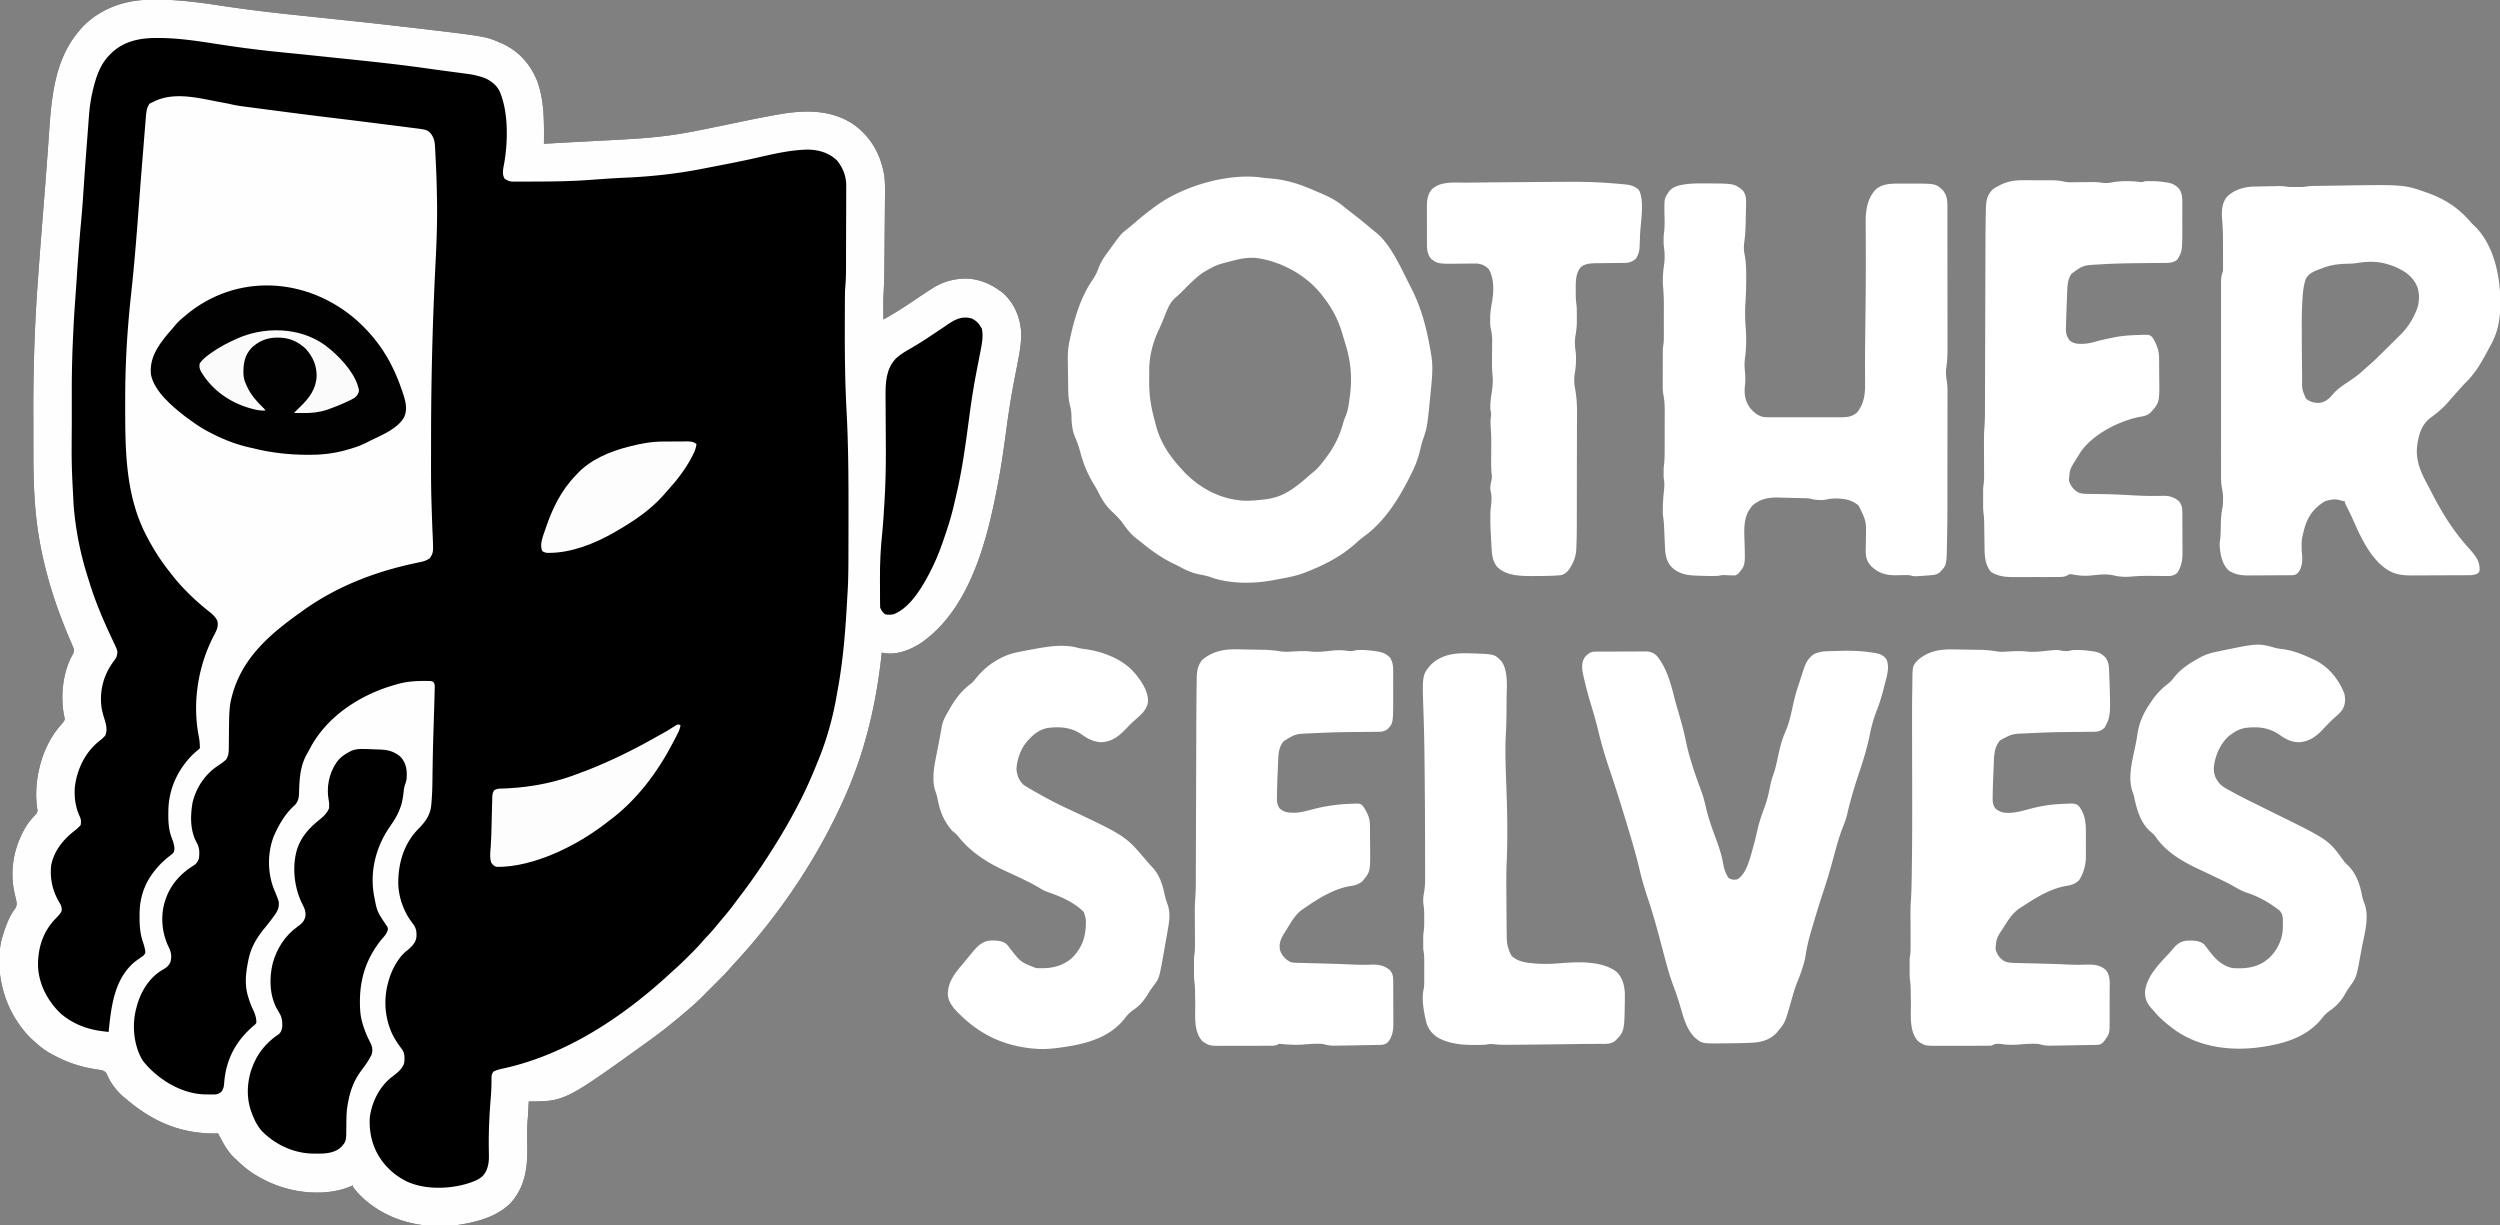
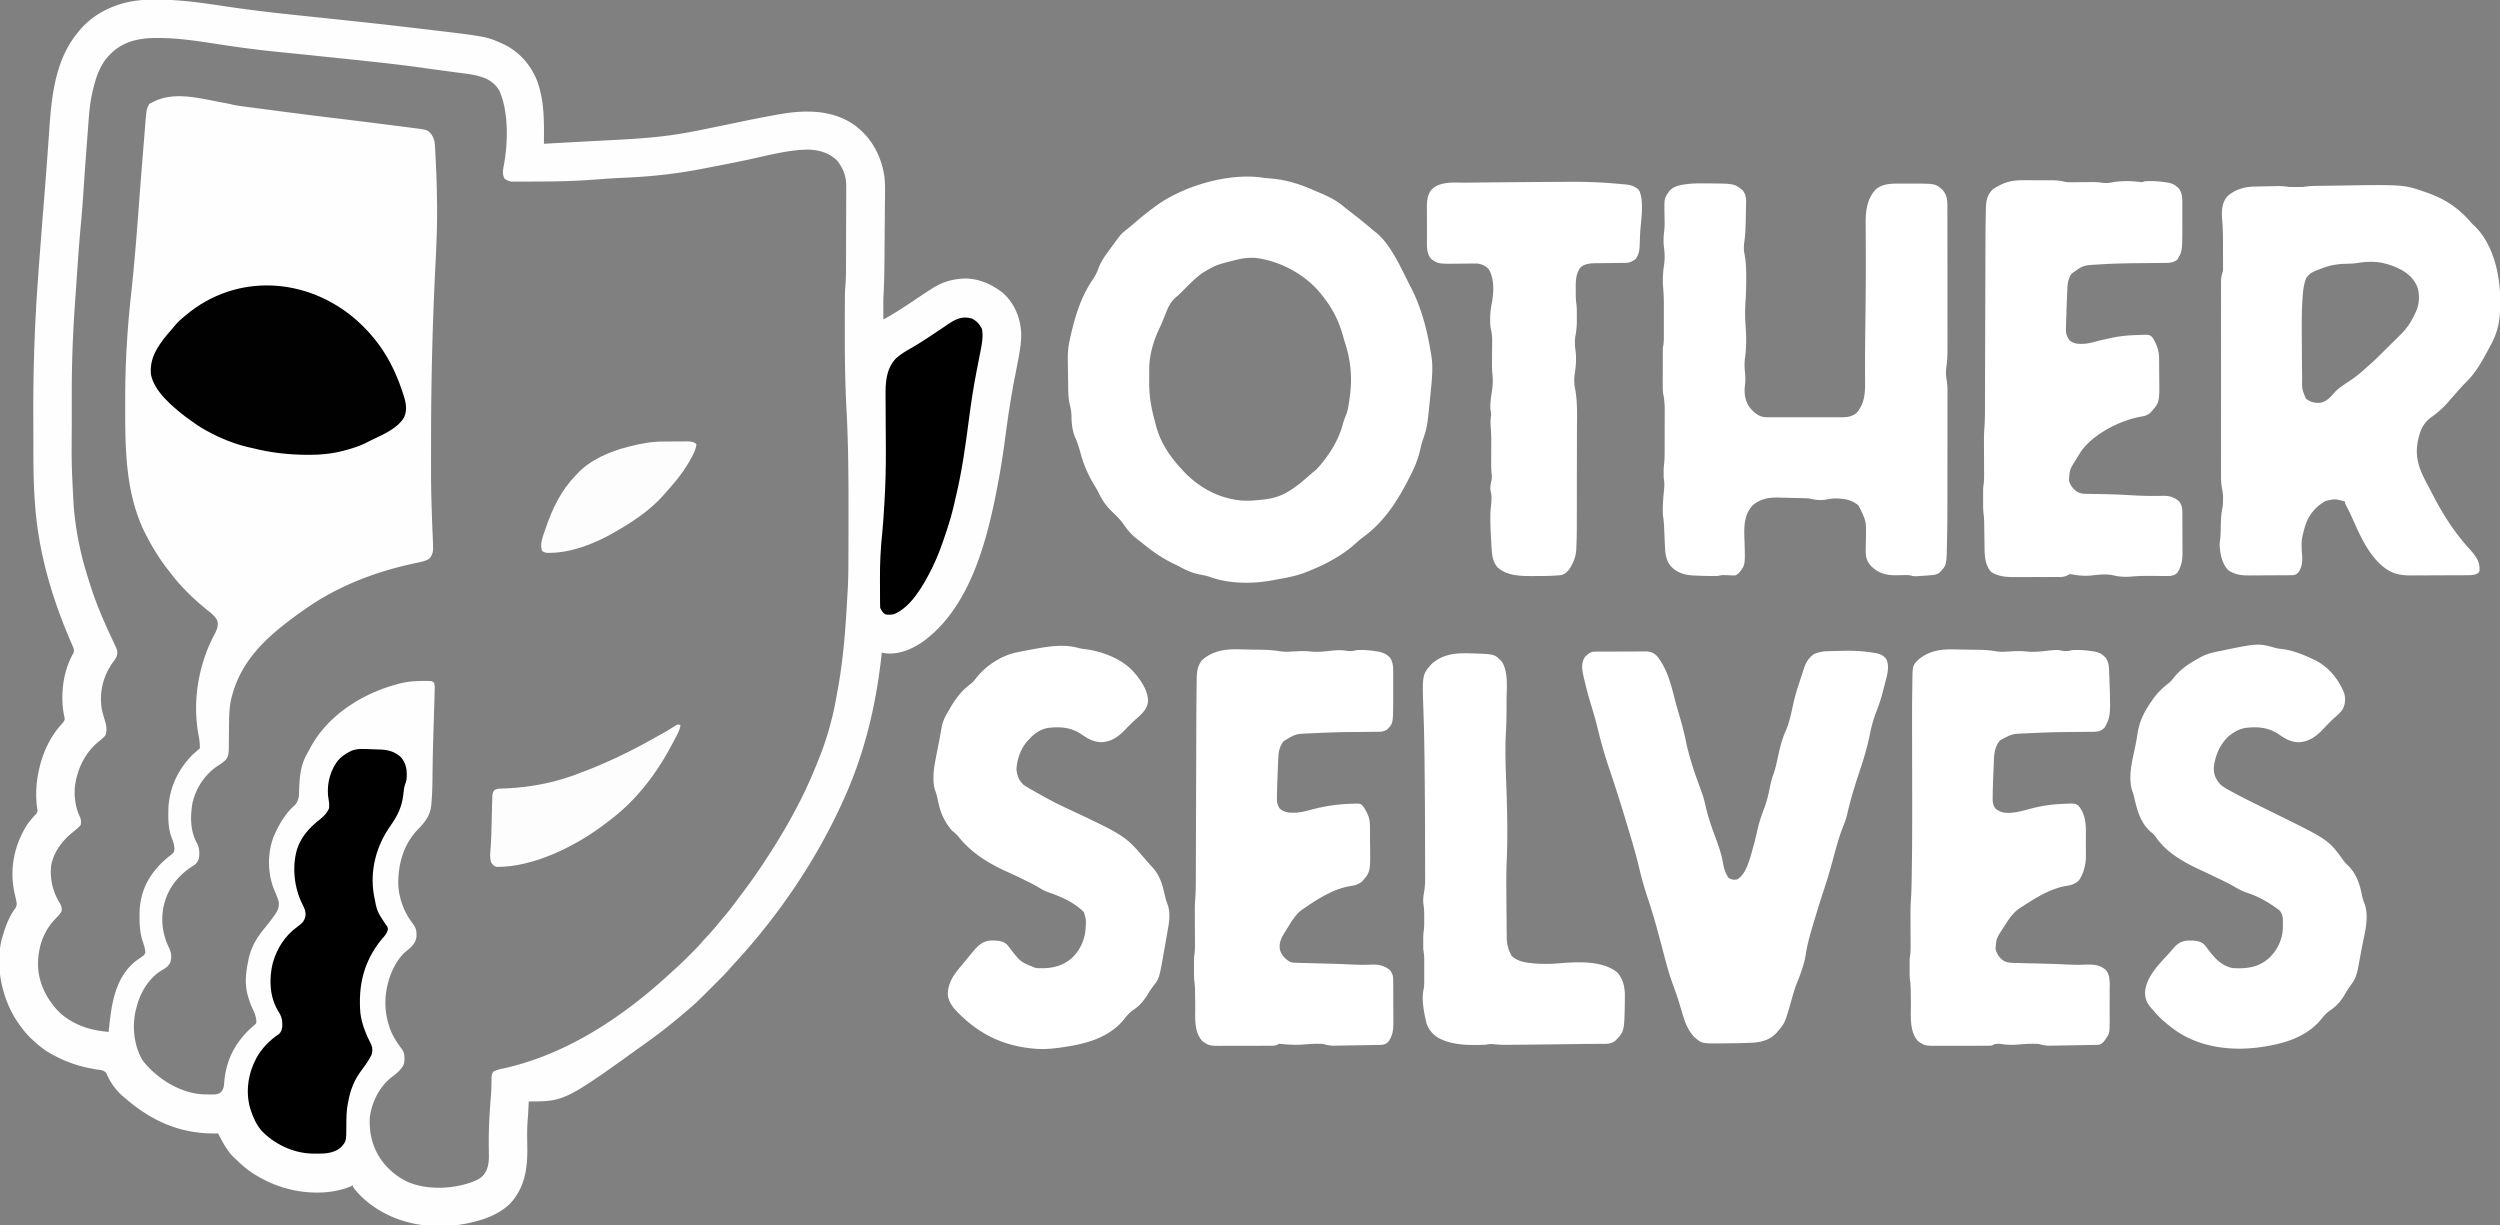
<svg xmlns="http://www.w3.org/2000/svg" viewBox="0 0 3130 1534">
  <rect x="0" y="0" width="3130" height="1534" fill="#808080" stroke="none" />
-   <path d="m185.969-.203 2.292-.017c1.607-.009 3.214-.016 4.821-.02 2.33-.009 4.659-.04 6.989-.072 10.262-.07 20.407.586 30.622 1.542l2.093.195c14.423 1.364 28.722 3.409 43.042 5.581 26.923 4.072 53.889 7.499 80.962 10.408l2.466.265c9.954 1.069 19.91 2.119 29.867 3.16 14.966 1.565 29.929 3.158 44.892 4.75 2.454.261 4.907.522 7.361.782 22.813 2.424 45.612 4.955 68.397 7.634 2.088.245 4.177.49 6.265.734C607.996 45.52 607.996 45.52 625.812 53.25l2.118.901C648.487 63.218 663.371 79.447 672 100c9.816 25.309 9.184 53.27 9 80l2.599-.146c4.207-.236 8.413-.471 12.62-.706l2.41-.135c10.607-.591 21.215-1.168 31.823-1.726 7.483-.394 14.965-.795 22.448-1.2 4.779-.258 9.557-.513 14.337-.759 19.537-1.01 39.024-2.139 58.47-4.316l2.16-.24c13.754-1.552 27.415-3.733 41-6.381l2.662-.515c9.005-1.758 17.992-3.606 26.979-5.454l2.376-.489c7.96-1.638 15.918-3.282 23.872-4.949 15.966-3.346 31.94-6.558 48.006-9.386l2.177-.384C1007.287 137.529 1040.826 136.864 1069 156c21.49 15.621 33.428 37.071 38 63 .999 7.374 1.116 14.662 1.038 22.093l-.024 3.538c-.028 3.838-.063 7.676-.099 11.514-.022 2.693-.043 5.386-.064 8.079-.045 5.643-.094 11.286-.147 16.928-.06 6.466-.113 12.933-.162 19.399-.048 6.276-.101 12.552-.155 18.827-.023 2.643-.044 5.285-.065 7.928-.109 13.795-.339 27.553-1.106 41.329-.346 6.392-.327 12.778-.278 19.178l.014 3.615c.011 2.857.028 5.715.049 8.572 13.793-7.517 26.817-16.066 39.82-24.854 6.843-4.621 13.712-9.192 20.688-13.611l1.914-1.229C1178.946 353.706 1190.623 350.038 1203 349l2.465-.215c18.95-.788 36.756 6.982 51.16 18.84 13.639 12.661 20.983 30.629 21.881 49.043.293 13.148-2.199 25.927-4.668 38.781l-.451 2.357c-.869 4.53-1.752 9.058-2.647 13.583-4.562 23.091-8.121 46.223-11.24 69.548-2.66 19.876-5.455 39.685-9.109 59.406l-.431 2.328c-13.12 70.479-34.322 159.106-96.983 202.418-13.318 8.658-30.52 15.439-46.699 12.398L1104 817l-.272 2.566C1096.726 884.59 1081.675 946.474 1054 1006l-1.406 3.05c-33.095 71.573-80.258 140.292-133.926 198.036-1.977 2.159-3.897 4.338-5.804 6.557-3.943 4.511-8.119 8.756-12.36 12.986l-2.401 2.404c-1.665 1.666-3.332 3.331-4.999 4.994-2.534 2.528-5.062 5.062-7.59 7.596-1.628 1.627-3.256 3.254-4.885 4.881l-2.261 2.267C873.738 1253.38 868.966 1257.755 864 1262c-1.083.938-2.165 1.877-3.246 2.816C845.624 1277.863 830.228 1290.336 814 1302l-2.22 1.602C707.107 1379 707.107 1379 662 1379l-.184 3.664c-.085 1.654-.169 3.307-.254 4.961l-.119 2.391c-.189 3.663-.385 7.318-.706 10.972-.621 7.235-.794 14.368-.729 21.625l.024 2.869c.036 3.926.078 7.852.14 11.778.387 26.145-3.369 50.549-22.046 70.177-13.984 13.146-31.702 19.598-50.125 23.562l-2.233.5C563.415 1536.313 536.228 1536.547 514 1531l-2.451-.602C499.603 1527.362 488.714 1523.081 478 1517l-2.977-1.68C462.93 1508.036 450.173 1497.578 442 1486v-2l-1.52.734C416.05 1495.556 384.435 1495.06 359 1488l-2.358-.649C345.476 1484.166 335.12 1479.667 325 1474l-2.04-1.141C312.745 1467.043 304.339 1460.247 296 1452l-2.266-2.047C284.624 1441.56 278.659 1429.874 273 1419l-2.578.07C226.474 1419.725 191.088 1404.237 158 1376l-2.277-1.836c-10.013-8.341-17.657-18.585-22.602-30.617C129.823 1339.586 125.932 1339.641 121 1339c-1.575-.277-3.148-.563-4.719-.859l-2.356-.433C97.093 1334.529 82.042 1329.159 67 1321l-3.207-1.68C55.644 1314.856 48.824 1309.241 42 1303l-2.914-2.66C31.995 1293.558 26.322 1286.195 21 1278l-2.121-3.266c-17.163-28.236-24.512-65.753-16.914-98.195 3.951-13.506 8.585-28.263 17.34-39.496C21.526 1133.056 20.986 1130.254 20 1126l-.473-2.125c-.34-1.491-.687-2.98-1.039-4.469-6.948-30.356-1.136-60.197 15.208-86.475 2.991-4.432 6.535-8.399 10.116-12.357C46.163 1018.133 46.163 1018.133 47 1015c-.232-1.585-.468-3.17-.725-4.751C44.373 994.715 45.393 978.206 49 963l.456-2.032c4.501-19.475 13.958-39.4 27.572-54.167C78.758 904.867 79.938 903.367 81 901c-.154-2.568-.154-2.568-.836-5.332-4.801-25.249-1.419-55.288 11.676-77.836 1.81-4.417-.318-7.564-2.07-11.819L88.383 802.828C65.463 749.604 49.064 694.31 44.25 636.375l-.18-2.161c-1.77-21.81-2.242-43.599-2.271-65.475-.003-2.161-.007-4.322-.012-6.484-.014-6.881-.023-13.763-.027-20.644-.004-6.958-.016-13.917-.042-20.875C41.555 476.739 42.579 432.933 45 389l.162-2.956C45.739 375.563 46.427 365.094 47.188 354.625c.101-1.436.202-2.872.303-4.307 2.286-32.62 4.891-65.218 7.486-97.815 1.656-20.832 3.278-41.665 4.766-62.51a670843.58 670843.58 0 0 1 .41-5.718c.512-7.16 1.023-14.319 1.515-21.48C64.625 119.73 69.169 74.475 98 40l2.07-2.562C120.936 12.798 154.104-.007 185.969-.203Z" />
  <path fill="#FEFEFE" d="m185.969-.203 2.292-.017c1.607-.009 3.214-.016 4.821-.02 2.33-.009 4.659-.04 6.989-.072 10.262-.07 20.407.586 30.622 1.542l2.093.195c14.423 1.364 28.722 3.409 43.042 5.581 26.923 4.072 53.889 7.499 80.962 10.408l2.466.265c9.954 1.069 19.91 2.119 29.867 3.16 14.966 1.565 29.929 3.158 44.892 4.75 2.454.261 4.907.522 7.361.782 22.813 2.424 45.612 4.955 68.397 7.634 2.088.245 4.177.49 6.265.734C607.996 45.52 607.996 45.52 625.812 53.25l2.118.901C648.487 63.218 663.371 79.447 672 100c9.816 25.309 9.184 53.27 9 80l2.599-.146c4.207-.236 8.413-.471 12.62-.706l2.41-.135c10.607-.591 21.215-1.168 31.823-1.726 7.483-.394 14.965-.795 22.448-1.2 4.779-.258 9.557-.513 14.337-.759 19.537-1.01 39.024-2.139 58.47-4.316l2.16-.24c13.754-1.552 27.415-3.733 41-6.381l2.662-.515c9.005-1.758 17.992-3.606 26.979-5.454l2.376-.489c7.96-1.638 15.918-3.282 23.872-4.949 15.966-3.346 31.94-6.558 48.006-9.386l2.177-.384C1007.287 137.529 1040.826 136.864 1069 156c21.49 15.621 33.428 37.071 38 63 .999 7.374 1.116 14.662 1.038 22.093l-.024 3.538c-.028 3.838-.063 7.676-.099 11.514-.022 2.693-.043 5.386-.064 8.079-.045 5.643-.094 11.286-.147 16.928-.06 6.466-.113 12.933-.162 19.399-.048 6.276-.101 12.552-.155 18.827-.023 2.643-.044 5.285-.065 7.928-.109 13.795-.339 27.553-1.106 41.329-.346 6.392-.327 12.778-.278 19.178l.014 3.615c.011 2.857.028 5.715.049 8.572 13.793-7.517 26.817-16.066 39.82-24.854 6.843-4.621 13.712-9.192 20.688-13.611l1.914-1.229C1178.946 353.706 1190.623 350.038 1203 349l2.465-.215c18.95-.788 36.756 6.982 51.16 18.84 13.639 12.661 20.983 30.629 21.881 49.043.293 13.148-2.199 25.927-4.668 38.781l-.451 2.357c-.869 4.53-1.752 9.058-2.647 13.583-4.562 23.091-8.121 46.223-11.24 69.548-2.66 19.876-5.455 39.685-9.109 59.406l-.431 2.328c-13.12 70.479-34.322 159.106-96.983 202.418-13.318 8.658-30.52 15.439-46.699 12.398L1104 817l-.272 2.566C1096.726 884.59 1081.675 946.474 1054 1006l-1.406 3.05c-33.095 71.573-80.258 140.292-133.926 198.036-1.977 2.159-3.897 4.338-5.804 6.557-3.943 4.511-8.119 8.756-12.36 12.986l-2.401 2.404c-1.665 1.666-3.332 3.331-4.999 4.994-2.534 2.528-5.062 5.062-7.59 7.596-1.628 1.627-3.256 3.254-4.885 4.881l-2.261 2.267C873.738 1253.38 868.966 1257.755 864 1262c-1.083.938-2.165 1.877-3.246 2.816C845.624 1277.863 830.228 1290.336 814 1302l-2.22 1.602C707.107 1379 707.107 1379 662 1379l-.184 3.664c-.085 1.654-.169 3.307-.254 4.961l-.119 2.391c-.189 3.663-.385 7.318-.706 10.972-.621 7.235-.794 14.368-.729 21.625l.024 2.869c.036 3.926.078 7.852.14 11.778.387 26.145-3.369 50.549-22.046 70.177-13.984 13.146-31.702 19.598-50.125 23.562l-2.233.5C563.415 1536.313 536.228 1536.547 514 1531l-2.451-.602C499.603 1527.362 488.714 1523.081 478 1517l-2.977-1.68C462.93 1508.036 450.173 1497.578 442 1486v-2l-1.52.734C416.05 1495.556 384.435 1495.06 359 1488l-2.358-.649C345.476 1484.166 335.12 1479.667 325 1474l-2.04-1.141C312.745 1467.043 304.339 1460.247 296 1452l-2.266-2.047C284.624 1441.56 278.659 1429.874 273 1419l-2.578.07C226.474 1419.725 191.088 1404.237 158 1376l-2.277-1.836c-10.013-8.341-17.657-18.585-22.602-30.617C129.823 1339.586 125.932 1339.641 121 1339c-1.575-.277-3.148-.563-4.719-.859l-2.356-.433C97.093 1334.529 82.042 1329.159 67 1321l-3.207-1.68C55.644 1314.856 48.824 1309.241 42 1303l-2.914-2.66C31.995 1293.558 26.322 1286.195 21 1278l-2.121-3.266c-17.163-28.236-24.512-65.753-16.914-98.195 3.951-13.506 8.585-28.263 17.34-39.496C21.526 1133.056 20.986 1130.254 20 1126l-.473-2.125c-.34-1.491-.687-2.98-1.039-4.469-6.948-30.356-1.136-60.197 15.208-86.475 2.991-4.432 6.535-8.399 10.116-12.357C46.163 1018.133 46.163 1018.133 47 1015c-.232-1.585-.468-3.17-.725-4.751C44.373 994.715 45.393 978.206 49 963l.456-2.032c4.501-19.475 13.958-39.4 27.572-54.167C78.758 904.867 79.938 903.367 81 901c-.154-2.568-.154-2.568-.836-5.332-4.801-25.249-1.419-55.288 11.676-77.836 1.81-4.417-.318-7.564-2.07-11.819L88.383 802.828C65.463 749.604 49.064 694.31 44.25 636.375l-.18-2.161c-1.77-21.81-2.242-43.599-2.271-65.475-.003-2.161-.007-4.322-.012-6.484-.014-6.881-.023-13.763-.027-20.644-.004-6.958-.016-13.917-.042-20.875C41.555 476.739 42.579 432.933 45 389l.162-2.956C45.739 375.563 46.427 365.094 47.188 354.625c.101-1.436.202-2.872.303-4.307 2.286-32.62 4.891-65.218 7.486-97.815 1.656-20.832 3.278-41.665 4.766-62.51a670843.58 670843.58 0 0 1 .41-5.718c.512-7.16 1.023-14.319 1.515-21.48C64.625 119.73 69.169 74.475 98 40l2.07-2.562C120.936 12.798 154.104-.007 185.969-.203ZM137 69l-2.102 2.195C125.352 82.068 120.385 96.151 117 110l-.486 1.94c-2.954 11.888-4.457 23.537-5.33 35.74-.143 1.864-.287 3.729-.432 5.593-.377 4.884-.738 9.77-1.096 14.656-.356 4.816-.728 9.631-1.099 14.447-1.186 15.515-2.323 31.032-3.371 46.557l-.2 2.966c-.312 4.634-.621 9.268-.923 13.903-.811 12.294-1.857 24.557-2.999 36.824-2.172 23.635-3.791 47.301-5.362 70.983-.473 7.1-.973 14.197-1.49 21.294-.842 11.564-1.606 23.125-2.162 34.707-.112 2.33-.23 4.66-.348 6.99-1.213 24.336-1.857 48.647-1.834 73.014-.001 2.64-.002 5.279-.003 7.919-.002 5.483.001 10.966.005 16.449.005 5.549.005 11.098 0 16.646C89.506 582.177 89.506 582.177 92.25 633.625l.188 2.145c2.652 29.802 8.565 59.01 17.69 87.496.801 2.512 1.577 5.03 2.349 7.551 6.577 21.03 15.171 41.695 24.387 61.699l.923 2.011c1.425 3.097 2.872 6.18 4.353 9.251C147.584 815.414 147.584 815.414 146 822c-1.228 2.667-2.833 4.872-4.625 7.188-12.245 17.097-17.261 37.307-14.001 58.208C128.309 892.015 129.602 896.498 131 901c2.102 6.877 3.612 13.239.688 20.062-2.493 2.725-4.988 4.837-7.875 7.125-17.33 13.877-27.64 35.481-30.105 57.419-.908 13.048.806 25.521 6.488 37.37 1.444 3.632 1.387 6.141.805 10.023-3.108 3.482-6.577 6.325-10.25 9.188C77.637 1052.889 66.978 1066.972 64 1084c-1.597 16.77 1.986 32.355 10.875 46.75 1.886 3.383 2.975 6.146 2.148 10.113-1.906 3.98-5.155 6.882-8.191 10.031-15.511 16.503-21.656 36.853-21.195 59.113C48.657 1232.637 59.976 1253.773 76.25 1269.188c14.96 12.678 32.855 19.591 52.133 21.891l2.229.272c1.796.219 3.592.435 5.388.65l.288-2.835C139.447 1258.685 143.562 1224.987 169 1204c2.849-2.12 5.721-4.187 8.645-6.203 2.559-1.751 2.559-1.751 4.355-4.797-.248-5.715-2.164-10.931-3.965-16.328-2.644-9.379-3.351-18.325-3.285-28.047l-.023-3.422c.059-25.782 8.824-45.549 26.711-63.891 4.321-4.254 8.835-8.09 13.664-11.754 2.686-2.205 2.862-3.251 3.273-6.746-.04-5.567-2.181-10.586-4.086-15.738-3.102-9.168-3.621-18.338-3.539-27.949l.021-3.475C211.106 988.239 221.867 964.558 241 945c2.603-2.415 5.274-4.726 8-7 1.405-1.179 1.405-1.179 1.152-4.516-.057-4.514-.758-8.807-1.59-13.234-7.88-42.228-.202-88.071 19.938-125.938 3.019-5.755 5.277-10.789 3.5-17.312-3.039-5.974-7.748-9.399-12.941-13.523C242.717 750.245 226.667 734.778 214 718l-2.395-3.02C200.948 701.51 191.962 687.213 184 672l-1.07-2.036C156.095 618.092 156.758 559.454 156.75 502.562l-.001-3.043c-.002-43.862 2.545-86.769 7.309-130.378 3.99-36.582 6.955-73.256 9.663-109.952 1.891-25.611 3.943-51.209 6.007-76.807.253-3.141.504-6.282.754-9.423.336-4.216.678-8.431 1.026-12.645.117-1.428.233-2.857.346-4.285C183.394 136.611 183.394 136.611 187 130c1.75-.973 1.75-.973 4-2l2.445-1.219c26.535-12.687 58.446-3.128 86.012 1.816l3.749.672c2.596.5 5.12 1.049 7.683 1.668 7.382 1.658 14.928 2.472 22.423 3.452 1.714.227 3.427.454 5.141.682 4.569.606 9.139 1.206 13.709 1.805 2.85.374 5.7.749 8.55 1.125 25.993 3.427 51.995 6.75 78.025 9.877 23.26 2.8 46.505 5.734 69.747 8.676 3.278.415 6.556.827 9.834 1.24 4.452.561 8.902 1.133 13.351 1.715 1.526.198 3.052.394 4.579.585C535.058 162.464 535.058 162.464 539.875 167.875c3.44 5.059 4.391 9.012 4.723 15.109l.118 2.057c.125 2.236.237 4.472.347 6.708.083 1.588.166 3.175.25 4.763C545.56 201.341 545.784 206.17 546 211l.095 2.096c.426 9.518.693 19.034.862 28.559.044 2.409.095 4.817.146 7.225.526 26.698-.412 53.266-1.781 79.921-3.776 73.759-5.605 147.391-5.633 221.244-.001 3.445-.004 6.89-.008 10.336-.082 52.163-.082 52.163 1.76 104.288.356 6.579.666 13.149.725 19.738l.033 3.525C541.895 692.612 540.716 695.182 538 699c-4.006 2.954-8.209 3.95-13 4.945-1.611.353-3.222.706-4.833 1.06l-2.553.551C468.246 716.286 421.27 734.486 380 764l-2.215 1.571c-42.314 30.027-78.788 61.475-89.323 114.452-1.297 8.371-1.614 16.657-1.672 25.117-.028 2.31-.057 4.62-.086 6.93-.041 3.603-.078 7.206-.104 10.81-.028 3.504-.073 7.007-.122 10.511l-.01 3.258C286.376 942.157 286.172 946.282 283 951c-3.215 3.062-6.594 5.405-10.312 7.812-16.071 10.66-27.089 27.328-31.625 46.062-2.933 17.38-3.092 35.455 5.688 51.062 3.194 6.022 3.196 12.407 2.25 19.062-1.68 4.271-3.177 6.61-7.125 8.938-16.296 10.205-28.955 24.474-34.875 43.062l-.902 2.664c-5.312 18.557-3.254 38.977 5.152 56.148 3.132 6.487 3.939 11.344 2.223 18.336-2.216 5.755-6.397 7.987-11.535 11.027C186.031 1225.054 175.403 1243.1 171 1261l-.844 3.137c-4.985 20.241-2.616 44.93 8.18 63.113 1.447 2.047 2.983 3.891 4.664 5.75l1.855 2.098c17.81 18.946 43.483 33.702 69.667 35.03 2.577.076 5.15.107 7.728.122l2.641.062c4.827.029 8.294-.014 12.109-3.312 3.248-4.034 3.49-8.009 3.812-13 2.643-29.155 15.401-51.857 37.621-70.555C320.115 1282.065 320.115 1282.065 321 1280c-.117-7.113-2.275-12.042-5.371-18.383-1.782-3.956-3.162-7.915-4.441-12.055l-.626-2.006c-4.251-14.101-3.03-27.686-.312-41.931l.62-3.274c3.37-16.624 10.465-28.294 21.135-41.212 3.711-4.507 7.276-9.084 10.683-13.826l1.241-1.708C347.851 1140.071 349.661 1135.828 349 1129c-1.368-4.59-3.132-9.016-5.051-13.402-9.071-21.049-9.556-47.202-1.172-68.579 6.033-14.009 14.723-29.033 26.383-39C374.22 1002.466 374.405 996.512 374.5 989.375c.581-16.814 1.755-31.721 10.385-46.447 1.138-1.968 2.2-3.964 3.251-5.979 20.413-38.625 59.292-64.681 100.24-77.723C490.911 858.456 493.451 857.72 496 857l2.339-.676C508.539 853.478 518.418 852.637 529 852.562l3.458-.031 3.23.035 2.887.03C541 853 541 853 542.817 854.139c1.752 2.755 1.503 4.811 1.429 8.072l-.036 2.069C544.158 866.854 544.079 869.427 544 872c-.061 2.271-.122 4.542-.183 6.813-.21 7.528-.446 15.055-.684 22.582-.216 6.841-.425 13.682-.629 20.523l-.069 2.312c-.31 10.502-.554 21.003-.72 31.508l-.059 3.693c-.088 5.657-.165 11.314-.226 16.971-.124 9.744-.432 19.43-1.289 29.14l-.213 2.568c-1.276 12.914-7.772 21.162-16.581 30.14-18.142 18.721-25.092 43.686-24.695 69.292.735 17.166 7.402 35.147 18.062 48.625 4.303 5.559 5.043 9.87 4.668 16.883C520.444 1180.285 516.227 1184.328 511 1189l-2.457 1.883C497.591 1200.001 489.424 1216.259 486 1230l-.836 3.102C481.148 1250.015 481.646 1267.47 487 1284l.633 1.971c3.556 10.662 9.115 19.068 15.832 27.97C507.017 1319.188 506.669 1324.943 506 1331c-2.391 7.771-9.753 13.101-16 17.875-15.107 11.92-24.558 31.182-27 50.125-1.258 22.25 4.799 42.724 19.466 59.697C489.725 1466.782 497.318 1472.959 507 1478l2.336 1.23c24.224 11.092 57.305 9.618 81.832.605 6.926-2.75 12.827-5.264 16.52-12.086l1.199-2.141c2.857-6.695 3.374-12.809 3.203-19.977-.023-1.853-.045-3.707-.067-5.56l-.044-2.936c-.294-21.24.74-42.169 2.51-63.325.632-7.793.919-15.603.868-23.423.061-3.616.249-5.875 2.479-8.787 4.629-2.343 9.358-3.286 14.414-4.352 78.782-17.846 149.511-65.358 208.069-119.713 1.281-1.172 2.574-2.33 3.872-3.483 6.052-5.38 11.866-10.955 17.579-16.693 1.424-1.429 2.853-2.853 4.283-4.277 4.631-4.637 9.137-9.318 13.403-14.294 2.395-2.774 4.913-5.43 7.42-8.102 4.482-4.819 8.739-9.759 12.859-14.895 2.024-2.496 4.098-4.94 6.196-7.373 6.151-7.153 11.813-14.609 17.416-22.195 1.749-2.352 3.517-4.688 5.291-7.021C937.116 1108.031 945.229 1096.675 953 1085l1.748-2.618C970.351 1058.944 985.001 1034.985 998 1010l1.607-3.066c8.861-16.98 16.548-34.329 23.656-52.098.7-1.745 1.407-3.486 2.115-5.228 10.152-25.145 17.538-51.988 22.123-78.729.494-2.858 1.015-5.711 1.537-8.565 6.929-38.077 9.739-76.455 11.784-115.069.132-2.407.277-4.813.43-7.219.943-15.625.945-31.259.98-46.907.006-2.399.013-4.799.02-7.198.033-11.221.049-22.443.058-33.665.002-2.702.005-5.404.008-8.106.049-43.506-.121-86.906-2.461-130.362-1.798-33.402-2.226-66.716-2.17-100.166l.004-3.648c.01-7.979.034-15.959.07-23.938l.011-3.096c.071-17.778.071-17.778.727-26.031.917-12.156.707-24.37.738-36.553.004-1.376.008-2.753.012-4.129.019-6.46.033-12.92.042-19.38.01-7.41.036-14.819.077-22.229.03-5.766.045-11.532.048-17.298.002-3.428.011-6.856.036-10.284.024-3.821.023-7.641.016-11.462l.039-3.379C1059.431 220.457 1055.4 210.133 1048 201c-9.828-9.647-22.828-13.434-36.312-13.688-25.502.288-51.499 7.584-76.32 12.868-14.514 3.088-29.07 5.941-43.646 8.724-3.905.746-7.807 1.504-11.706 2.276-31.973 6.3-63.902 9.804-96.424 11.239-9.106.402-18.188.914-27.279 1.581-3.539.249-7.078.495-10.617.741-2.519.176-5.037.357-7.555.541-22.278 1.607-44.549 1.957-66.876 2.022-2.258.008-4.516.022-6.774.037-3.591.023-7.182.029-10.773.023-1.982-0-3.963.013-5.945.027l-3.635-.019-3.165.002C637.425 226.928 635.046 225.849 632 224c-3.701-5.551-2.091-12.18-.932-18.478C635.857 178.971 636.639 143.347 627 118l-.867-2.336c-3.588-8.287-10.273-13.709-18.25-17.559-7.774-2.981-15.473-4.694-23.715-5.754l-3.078-.416c-3.3-.445-6.601-.878-9.902-1.31-2.331-.311-4.661-.622-6.991-.934-3.504-.469-7.008-.936-10.512-1.4-6.251-.828-12.498-1.678-18.739-2.576C492.173 79.598 449.09 75.455 406.125 70.938l-3.444-.363c-11.476-1.21-22.953-2.407-34.436-3.547C360.725 66.281 353.205 65.522 345.688 64.75l-2.066-.212c-24.79-2.552-49.424-5.915-74.046-9.758C245.341 50.999 220.776 47.35 196.188 47.562l-1.99.011C172.438 47.746 152.331 52.562 137 69Z" />
  <path fill="#FFF" d="M1580.797 222.441c3.049.435 6.085.729 9.156.961 20.288 1.532 37.431 7.076 56.013 15.267 2.988 1.31 5.989 2.582 8.995 3.85C1665.908 247.214 1674.968 252.213 1684 260c1.472 1.155 2.95 2.302 4.438 3.438 1.521 1.187 3.042 2.375 4.562 3.562l1.534 1.19c7.693 5.969 15.258 12.051 22.638 18.404 1.585 1.348 3.187 2.679 4.844 3.938C1741.326 305.33 1755.02 337.741 1766 359l1.264 2.445C1780.564 387.504 1787.444 416.395 1792 445.188l.341 2.074c1.753 12.529.654 25.475-.591 37.988l-.199 2.054c-4.587 47.269-4.587 47.269-10 63.024-1.333 3.881-2.328 7.761-3.235 11.76C1775.97 572.35 1772.672 581.586 1768 591l-.919 1.887c-14.635 29.784-32.285 59.052-59.339 78.757-3.662 2.691-7.035 5.511-10.367 8.605-17.697 16.037-39.259 27.137-61.375 35.75l-1.972.784C1621.808 721.563 1608.857 723.659 1596 726l-2.693.509c-24.78 4.659-54.825 4.599-78.67-4.267-3.569-1.219-6.977-1.944-10.675-2.611-9.659-1.743-17.454-4.833-26.01-9.576-2.607-1.41-5.273-2.681-7.945-3.962-14.405-6.955-27.106-15.589-39.401-25.781-2.137-1.747-4.337-3.405-6.543-5.063-6.98-5.435-12.289-11.384-17.238-18.691-4.05-5.681-8.841-10.766-13.973-15.48-8.096-7.523-12.934-14.979-17.735-24.88-1.89-3.721-4.079-7.257-6.242-10.823-7.592-12.802-12.544-24.967-16.383-39.376-1.728-6.453-3.722-12.385-6.43-18.488-3.704-8.755-4.464-17.469-4.597-26.867-.116-4.725-.726-8.879-1.954-13.449-2.29-9.345-2.084-18.816-2.199-28.383-.033-1.86-.068-3.72-.104-5.58-.083-4.544-.138-9.089-.18-13.634-.028-2.516-.072-5.031-.119-7.546-.129-8.602.272-16.747 2.153-25.178l.672-3.167c5.683-25.899 13.359-52.002 28.588-73.926 2.92-4.322 5.012-8.58 6.802-13.47 2.667-7.211 6.339-13.139 10.875-19.312l1.646-2.271c15.731-21.699 15.731-21.699 22.292-26.854 4.399-3.514 8.687-7.121 12.938-10.812 5.995-5.172 12.127-10.104 18.478-14.832 1.116-.834 2.227-1.674 3.334-2.521 34.477-26.344 92.864-43.72 136.11-37.269ZM1545 326l-3.042.798C1522.316 331.852 1522.316 331.852 1505 342l-3.09 2.387c-7.219 5.768-13.731 12.262-20.179 18.867-3.186 3.256-6.388 6.325-9.899 9.23-6.877 5.961-9.897 13.568-13.145 21.891-2.47 6.226-4.995 12.376-7.868 18.427-7.353 15.588-11.964 32.865-11.988 50.139l-.01 2.56c-.005 1.783-.007 3.565-.007 5.348-.002 2.681-.02 5.362-.039 8.044-.058 16.081 2.313 30.774 6.526 46.265.693 2.57 1.35 5.147 2.007 7.726C1453.04 554.529 1464.741 571.8 1480 588l1.934 2.164C1499.453 608.947 1523.615 622.705 1549 626l3.695.508c8.859.884 17.349.187 26.18-.758l3.458-.368c9.71-1.155 18.449-3.28 27.042-8.007l1.935-1.054c11.099-6.201 20.563-14.62 30.092-22.948 1.558-1.34 3.148-2.632 4.746-3.924C1650.759 585.49 1654.296 580.797 1658 576l1.236-1.599c10.551-13.791 17.851-27.858 22.377-44.647.905-3.321 2.048-6.387 3.418-9.543 2.428-5.896 3.288-11.861 4.156-18.148l.498-3.342c3.605-24.738 1.843-46.301-5.849-70.061-.884-2.81-1.699-5.634-2.501-8.468C1676.054 401.689 1668.869 387.111 1657 372l-2.316-3.031C1635.299 344.279 1603.969 327.232 1573 323c-9.753-.781-18.602.47-28 3Zm1493-85 1.907.667c21.487 7.691 38.47 18.982 53.32 36.352 1.795 2.004 3.692 3.823 5.648 5.668 22.867 22.645 31.225 60.584 31.427 91.66L3130.312 377.688l.013 2.254c.046 18.474-2.373 34.27-11.2 50.746l-1.432 2.684C3116.141 436.255 3114.572 439.128 3113 442l-1.652 3.06c-7.023 12.931-14.237 24.146-24.809 34.42-2.239 2.21-4.326 4.544-6.415 6.895l-2.109 2.359L3076 491l-2.078 2.328L3071.875 495.625l-1.988 2.23c-1.2 1.364-2.387 2.741-3.555 4.133-6.661 7.895-14.238 14.588-22.645 20.574-11.344 8.347-14.892 19.725-17.109 33.145-3.027 20.708 4.154 35.37 13.793 53.244 1.585 2.966 3.13 5.949 4.66 8.944 12.865 25.154 27.21 47.876 46.219 68.793 6.279 7.015 12.975 14.617 13.125 24.438l.086 2.57C3104 716 3104 716 3102.227 717.742c-4.802 2.713-9.76 2.418-15.151 2.435l-2.731.02c-2.982.02-5.964.031-8.946.041l-3.094.012c-5.406.021-10.812.035-16.218.045-5.568.011-11.136.045-16.704.085-4.295.026-8.589.035-12.884.038-2.052.005-4.103.016-6.155.035C3002.187 720.608 2991.932 717.71 2978.625 705c-15.03-15.164-23.972-34.615-32.473-53.932-2.768-6.289-5.773-12.415-8.938-18.514C2936 630 2936 630 2936 628c-12.458-3.575-12.458-3.575-24.645-.715-14.265 8.44-22.282 19.398-26.495 35.25-3.401 13.37-3.401 13.37-3.134 27.039C2882.761 698.752 2883.347 708.06 2878 716c-2.52 2.787-3.976 3.947-7.831 4.147l-3.663.03-2.021.02c-2.214.02-4.427.031-6.641.041l-2.297.012c-4.019.021-8.037.035-12.056.045-4.131.011-8.262.045-12.393.085-3.192.026-6.383.035-9.575.038-1.521.005-3.043.016-4.564.035-10.11.116-18.217-.708-26.835-6.328-8.276-8.276-10.294-20.033-11.145-31.309C2779 680 2779 680 2779.486 676.739c.481-3.498.684-6.853.76-10.38l.1-3.746c.061-2.56.118-5.12.172-7.68.184-6.673.712-12.962 2.039-19.503.644-3.53.708-6.839.693-10.431l.016-3.812c-.109-3.18-.622-6.138-1.266-9.252-1.065-5.744-1.28-11.259-1.253-17.088l-.009-3.233c-.008-3.545-.002-7.09.005-10.635-.003-2.553-.006-5.107-.011-7.66-.008-6.196-.007-12.392-.001-18.589.005-5.036.005-10.072.003-15.108l-.001-2.177a359046.244 359046.244 0 0 0-.002-4.379c-.006-13.661.001-27.323.012-40.984.009-11.717.007-23.434-.002-35.151-.011-13.622-.015-27.244-.009-40.867a377409.94 377409.94 0 0 0 .002-4.357l.001-2.165c.002-5.031-.001-10.063-.006-15.094-.006-6.769-.002-13.538.01-20.307.003-2.486.002-4.971-.003-7.457-.005-3.389.001-6.778.011-10.167l-.014-2.99C2780.761 348.585 2781.142 344.656 2783 340c.289-2.602.289-2.602.243-5.232l.009-3.016-.022-3.22-.001-3.371c-.003-2.353-.011-4.707-.023-7.06-.018-3.559-.021-7.118-.02-10.678-.016-10.255-.037-20.466-.949-30.687-.903-10.441-1.058-21.273 5.576-29.985 8.593-8.886 21.564-12.83 33.623-13.155l2.725-.045 2.875-.066c1.994-.044 3.988-.083 5.983-.118 3.039-.054 6.078-.125 9.117-.197 1.946-.041 3.892-.08 5.838-.119l2.731-.063C2855.593 232.91 2860.157 233.216 2865 234c1.518.081 3.038.13 4.559.133l2.42.004L2874.438 234.125l2.447.012 2.424-.004 2.15-.003c2.701-.099 2.701-.099 5.986-.618 6.017-.783 12.066-.747 18.125-.828l3.978-.063c2.779-.044 5.557-.085 8.336-.123 3.492-.049 6.983-.102 10.474-.158C3009.753 231.047 3009.753 231.047 3038 241Zm-88.051 88.508c-4.127.514-8.156.646-12.31.735C2926.53 330.499 2917.316 331.915 2907 336c-1.293.474-2.586.946-3.879 1.418C2896.325 339.995 2890.588 342.439 2887 349c-2.821 7.801-3.672 15.673-4.176 23.902l-.242 3.679c-.806 13.326-.848 26.636-.77 39.981.01 2.566.019 5.132.028 7.699.028 6.376.074 12.751.129 19.126.029 3.453.051 6.906.072 10.359.034 5.041.09 10.081.168 15.121.026 1.816.046 3.632.06 5.448C2882.045 487.308 2882.045 487.308 2887 499c5.445 4.445 10.151 5.494 17.027 5.395 7.32-.971 12.288-5.369 16.848-10.895 6.313-7.481 14.706-12.435 22.754-17.871C2949.032 471.916 2954.174 468.006 2959 463.562c2.823-2.59 5.669-5.139 8.574-7.636 4.823-4.218 9.38-8.683 13.93-13.192l2.673-2.649c1.855-1.841 3.708-3.683 5.559-5.527 1.882-1.87 3.768-3.736 5.658-5.597 2.755-2.712 5.496-5.437 8.235-8.166l2.532-2.479c7.672-7.7 13.285-16.353 17.714-26.255l.891-1.916c4.359-9.527 4.996-21.055 1.672-31.084-5.94-13.88-16.897-20.631-30.438-26.062-8.917-3.09-16.976-5.196-26.438-5.188l-2.435 0c-5.849.055-11.409.717-17.178 1.695ZM2134.375 229.625l2.44.011c34.459.183 34.459.183 44.997 8.614 4.782 6.011 4.441 12.596 4.234 19.934l-.061 2.949c-.045 2.057-.096 4.113-.152 6.17-.082 3.094-.145 6.187-.205 9.281-.198 8.841-.493 17.551-1.762 26.311-.825 5.884-.755 10.591.508 16.355 1.796 10.028 1.914 19.911 1.875 30.062l-.004 2.294c-.027 9.325-.389 18.583-1.024 27.886-.266 4.196-.376 8.366-.348 12.57l.006 2.274c.035 4.657.261 9.268.619 13.913 1.009 13.663 1.054 27.25-.854 40.826-.75 5.696-.489 11.025.057 16.725.537 5.784.611 11.54-.07 17.312-1.181 10.061.264 18.98 6.242 27.387 4.893 5.825 10.626 10.844 18.445 11.777 2.727.112 5.44.129 8.17.111l3.127.016c3.397.013 6.794.004 10.192-.006 2.37.002 4.74.005 7.109.009 4.962.004 9.924-.002 14.886-.016 6.35-.017 12.699-.007 19.048.011 4.893.011 9.785.007 14.678-0 2.341-.002 4.681 0 7.022.007 3.276.008 6.552-.004 9.828-.021l2.911.018c7.093-.067 12.856-1.008 18.458-5.719 8.794-10.504 10.455-22.561 10.33-35.96l-.008-2.389c-.006-1.709-.015-3.418-.025-5.127-.027-4.714-.035-9.429-.043-14.143l-.006-2.998c-.013-10.842.097-21.682.22-32.524.022-2.017.045-4.034.067-6.051.046-4.128.093-8.256.141-12.384.317-27.533.63-55.064.569-82.6l-.005-2.764c-.017-8.568-.043-17.136-.101-25.704-.019-3.072-.03-6.144-.04-9.216-.006-1.396-.016-2.791-.031-4.187-.162-15.952 1.384-31.762 12.939-43.796 7.975-6.558 18.064-7.002 27.965-6.977l2.493-.003c1.735-.001 3.471.001 5.206.005 2.609.005 5.218 0 7.826-.006 30.806-.016 30.806-.016 39.564 7.574 5.86 6.864 6.339 12.953 6.321 21.769l.007 2.456c.006 2.708.006 5.416.005 8.124.003 1.945.006 3.891.01 5.836.009 5.282.011 10.563.012 15.845.001 3.305.003 6.61.005 9.915.009 11.547.013 23.094.013 34.64-.001 10.735.01 21.469.026 32.204.013 9.235.018 18.47.018 27.705-0 5.507.003 11.014.013 16.521.01 5.189.01 10.378.002 15.567-.001 1.893.001 3.786.007 5.679.026 8.672-.088 17.098-1.392 25.682-.91 6.395-.504 11.707.608 18.039.997 6.715.801 13.488.775 20.261.001 1.625.003 3.25.006 4.876.005 4.382-.003 8.764-.013 13.146-.009 4.645-.007 9.29-.007 13.936-.001 7.829-.01 15.658-.023 23.488-.014 7.946-.021 15.892-.021 23.838.004 74.484.004 74.484-.572 102.966l-.046 2.624c-.461 25.057-.461 25.057-9.103 34.099-4 3.194-8.185 3.353-13.152 3.66l-2.688.214c-16.085 1.205-16.085 1.205-20.398-.038-2.719-.597-5.171-.549-7.954-.481l-3.379.051c-2.323.044-4.646.096-6.969.156-12.313.156-21.945-2.54-30.973-11.172-6.043-6.53-7.257-12.195-7.043-20.887.02-1.74.041-3.479.061-5.219.043-2.707.091-5.414.146-8.121.54-22.282.54-22.282-9.116-41.816-7.147-6.248-14.953-8.243-24.25-8.75l-2.269-.133c-5.152-.231-9.681.314-14.716 1.465-5.965.902-12.826.472-18.67-1.091-2.278-.533-4.352-.664-6.689-.728l-2.743-.08-2.948-.07-3.065-.077c-2.143-.052-4.285-.101-6.428-.148-3.248-.074-6.496-.165-9.743-.257-2.088-.049-4.176-.096-6.264-.143l-2.905-.088C2213.956 622.674 2203.461 624.751 2194 633c-1.964 2.356-1.964 2.356-3.625 5l-1.727 2.562c-6.062 12.641-4.857 25.877-4.436 39.518.792 27.677.792 27.677-7.622 37.826-2.664 2.153-3.517 2.702-6.84 2.547l-2.344-.062L2165 720.25c-1.583-.062-3.167-.119-4.75-.172l-2.262-.08C2155.561 720 2153.369 720.493 2151 721c-2.72.096-5.406.142-8.125.125l-2.365-.01c-5.862-.05-11.716-.22-17.573-.49l-2.303-.093c-11.274-.594-21.222-3.343-29.072-11.969-5.845-7.48-6.679-15.596-7.062-24.773l-.123-2.686c-.129-2.826-.254-5.652-.377-8.478-.123-2.819-.248-5.638-.377-8.457-.08-1.751-.157-3.501-.23-5.252C2083.178 654.218 2082.716 649.654 2082 645c-.535-10.646.313-21.16 1.376-31.75.478-5.012.661-9.285-.376-14.25-.091-2.249-.13-4.5-.125-6.75l-.008-3.422c.095-2.752.298-5.315.631-8.032.757-7.435.667-14.889.67-22.354.003-1.596.007-3.192.01-4.788.006-3.331.008-6.662.007-9.992-0-4.241.014-8.481.031-12.722.011-3.292.013-6.584.013-9.876.001-1.562.006-3.125.013-4.687.035-7.747-.188-15.087-1.789-22.703-.885-5.226-.716-10.501-.683-15.787l.001-3.676c.003-2.545.011-5.091.023-7.636.018-3.893.021-7.785.02-11.677.005-2.482.011-4.965.018-7.447l.003-3.514.019-3.288.012-2.874C2082 435 2082 435 2082.501 432.015c.501-3.028.626-5.839.628-8.906l.01-3.451-.006-3.693.003-3.849c.001-2.687-.001-5.374-.005-8.062-.006-3.406-.002-6.813.004-10.219.005-3.29.001-6.58-.001-9.87l.006-3.65c-.019-6.893-.313-13.7-.908-20.569-.828-9.863-.121-19.392 1.32-29.168.906-7.213.723-14.206-.324-21.391-.658-6.35-.558-12.838.285-19.16.942-7.953.491-16.02.361-24.012-.149-17.498-.149-17.498 4.814-24.828l1.387-2.145c4.597-4.876 10.246-6.745 16.715-7.77l2.221-.369c8.44-1.287 16.845-1.365 25.365-1.28Zm168.914 585.276c13.181-.375 26.025-.094 39.086 1.849 1.081.157 2.162.314 3.276.475 6.591 1.097 11.857 2.329 15.975 8.023 4.757 9.525.424 22.574-2.142 32.31-.606 2.303-1.184 4.611-1.758 6.922-2.249 8.878-4.993 17.425-8.341 25.949-3.681 9.488-6.304 18.892-8.28 28.858-3.218 16.082-7.886 31.433-13.105 46.962-5.945 17.797-11.375 35.539-15.472 53.861-1.241 5.346-3.182 10.293-5.227 15.377-4.165 10.654-7.293 21.477-10.257 32.516-1.485 5.522-3.008 11.033-4.536 16.543-.301 1.087-.603 2.174-.913 3.295-2.451 8.779-5.15 17.451-8.032 26.096-4.421 13.315-8.553 26.707-12.549 40.155-.665 2.235-1.334 4.469-2.007 6.702-3.539 11.755-6.619 23.284-8.415 35.434C2259.849 1200.962 2258.704 1205.442 2257.25 1210l-.774 2.513c-1.974 6.265-4.329 12.339-6.802 18.421-2.468 6.204-4.317 12.514-6.112 18.941-8.62 30.578-8.62 30.578-17.562 41.125l-1.574 1.902c-8.173 9.011-19.312 12.031-31.11 12.63L2190.812 1305.625l-2.738.108c-9.051.308-18.107.434-27.163.497-1.674.013-3.347.031-5.02.054-25.163.319-25.163.319-34.818-8.044-7.923-8.558-11.691-18.763-14.864-29.749-1.119-3.876-2.299-7.733-3.472-11.593l-.701-2.324c-1.672-5.503-3.519-10.92-5.529-16.311-3.306-8.904-6.352-17.776-8.86-26.94l-.903-3.259c-2.346-8.511-4.605-17.044-6.852-25.581-5.069-19.252-10.288-38.363-16.643-57.234-4.118-12.24-7.669-24.431-10.625-37-4.619-19.567-10.41-38.77-16.243-58.002-.741-2.445-1.48-4.891-2.219-7.337-6.408-21.199-13.181-42.254-20.263-63.237-5.142-15.271-9.467-30.641-13.276-46.294-2.423-9.945-5.159-19.724-8.187-29.505-3.186-10.346-6.016-20.717-8.5-31.25l-.906-3.782C1980.99 839.953 1979.085 831.277 1984 823c3.435-3.666 6.814-6.897 11.971-7.14l3.862-.021 2.129-.015c2.33-.015 4.661-.021 6.991-.027a682974.496 682974.496 0 0 0 4.858-.017c3.4-.011 6.799-.016 10.199-.02 4.349-.005 8.698-.029 13.047-.058 3.348-.019 6.695-.024 10.043-.025 1.603-.003 3.205-.011 4.808-.024 2.248-.017 4.494-.015 6.742-.009l3.871-.011c5.098.538 9.163 2.421 12.487 6.36 12.215 15.219 17.288 35.508 21.953 54.025 1.09 4.245 2.305 8.45 3.539 12.654l.652 2.223c.438 1.493.876 2.985 1.314 4.478C2105.633 906.191 2108.525 916.942 2110.75 928c4.488 21.971 12.261 43.498 20 64.516 2.245 6.222 3.751 12.474 5.188 18.922 3.055 13.034 7.468 25.382 12.133 37.914 3.983 10.733 7.55 21.234 9.425 32.576C2158.558 1088.16 2160.549 1093.656 2164 1099c3.719 2.479 6.691 2.754 11 2 12.623-7.178 16.984-30.732 21-44 1.622-6.073 3.003-12.195 4.38-18.327 2.139-9.292 5.109-18.05 8.48-26.959 3.039-8.127 5.137-16.2 6.754-24.712 1.153-5.977 2.518-11.658 4.636-17.377 2.558-7.235 4.151-14.628 5.75-22.125 2.34-10.894 4.846-21.417 9.398-31.641 3.904-8.883 6.112-17.85 8.164-27.297 2.154-9.906 4.337-19.641 7.651-29.239 1.019-3.011 1.985-6.038 2.955-9.065.797-2.461 1.596-4.922 2.395-7.383l1.14-3.563C2260.595 830.53 2263.249 824.515 2271 819c5.891-2.603 10.847-3.516 17.25-3.688l2.718-.093c4.106-.124 8.214-.195 12.321-.319Zm141.625-1.851 3.778.057c3.306.052 6.612.111 9.918.17 3.324.056 6.648.097 9.973.142 2.569.043 5.138.086 7.707.131l3.575.045c6.904.14 13.489.837 20.297 1.978 3.274.493 6.359.563 9.663.369l3.428-.17L2516.688 815.562c7.089-.403 13.874-.654 20.932.191 7.723.799 15.38.074 23.068-.754 14.617-1.553 14.617-1.553 19.75-.5 4.588.895 9.095.989 13.562-.5 8.449-.59 16.701.018 25.062 1.25l2.414.331c6.218 1.002 10.426 3.147 14.773 7.856 3.757 5.502 4.145 10.388 4.375 16.875l.111 2.781C2642.654 896.432 2642.654 896.432 2635 911c-4.525 4.2-7.796 5.119-13.86 5.174l-3.674.041-1.971.015c-2.061.016-4.122.038-6.182.062-2.936.034-5.873.065-8.81.096-29.893.265-29.893.265-59.754 1.549l-3.778.226C2519.114 918.75 2519.114 918.75 2504 927c-6.215 7.547-7.288 15.685-7.633 25.148l-.126 2.942c-.086 2.052-.168 4.105-.247 6.157-.118 3.083-.248 6.166-.381 9.249-.378 9.057-.696 18.115-.766 27.18l-.031 3.966c.248 4.548 1.053 7.971 4.183 11.358 4.886 3.322 8.718 4.745 14.688 4.688l2.296-.007c8.75-.307 17.003-2.729 25.421-4.964 10.825-2.858 21.429-4.868 32.595-5.717l3.358-.256c3.527-.231 7.047-.377 10.58-.494l3.323-.195c4.274-.053 7.418-.053 10.904 2.58 7.707 9.059 9.453 20.426 9.367 31.928l.012 3.494c.003 2.42-.005 4.84-.021 7.26-.021 3.674-0 7.345.025 11.019-.003 2.367-.008 4.734-.016 7.102l.025 3.278C2611.433 1082.895 2608.67 1093.402 2603 1102c-5.044 4.791-9.384 6.171-16.188 7.188-20.184 3.478-38.067 14.909-55 25.875l-2.646 1.676c-9.243 6.126-14.571 14.551-20.354 23.824l-1.537 2.42c-7.737 11.733-7.737 11.733-8.869 25.275 1.913 6.717 5.217 11.858 11.372 15.293 5.623 2.335 11.662 2.024 17.659 2.145 2.006.058 4.013.116 6.019.173 2.808.077 5.616.142 8.425.206 3.467.082 6.934.177 10.4.273 4.067.112 8.135.223 12.203.326 8.07.21 16.129.512 24.192.901 6.899.33 13.721.448 20.628.208 10-.329 18.631-.519 26.696 6.218 6.475 6.627 5.293 17.275 5.266 25.809.001 1.335.003 2.669.006 4.004.003 2.786-.001 5.572-.011 8.359-.011 3.548-.005 7.096.007 10.644.007 2.753.005 5.506-0 8.259-.002 1.937.004 3.874.01 5.811-.088 16.657-.088 16.657-4.715 23.49l-1.246 1.898C2633.037 1305.263 2631.631 1306.79 2628 1308c-1.546.114-3.095.176-4.645.205l-2.857.06-3.096.051-3.221.063c-2.26.043-4.521.084-6.781.123-3.397.059-6.794.124-10.191.191-5.411.103-10.822.19-16.234.264-1.912.027-3.824.058-5.736.093-2.454.044-4.907.075-7.361.102l-2.096.046c-4.94.031-9.054-.925-13.783-2.198-8.281-.529-16.54.061-24.793.773-7.519.531-14.781.525-22.207-.773-4.307-.324-7.272-.485-11 2-2.55.199-4.991.283-7.542.275l-2.322.015c-2.538.014-5.075.013-7.613.011-1.768.004-3.536.008-5.303.013-3.711.007-7.421.007-11.132.002-4.738-.006-9.475.011-14.213.034-3.655.015-7.309.016-10.964.012-1.745.001-3.491.006-5.236.016-19.411.099-19.411.099-27.988-5.566-11.628-12.169-9.052-32.546-9.25-48.188-.044-3.105-.091-6.21-.143-9.314-.031-1.917-.059-3.833-.08-5.75-.061-3.978-.197-7.873-.722-11.819-.444-3.373-.622-6.567-.626-9.965l-.004-3.381L2390.875 1211.938l-.012-3.471.004-3.377.003-3.035C2391 1199 2391 1199 2391.504 1195.92c.706-5.583.598-11.108.558-16.729l-.011-3.756c-.012-3.958-.031-7.915-.051-11.873-.027-5.186-.047-10.372-.062-15.559l-.025-3.528c-.017-5.891.138-11.717.556-17.593.813-11.641.893-23.309 1.064-34.973.031-2.086.062-4.172.094-6.259.373-24.795.454-49.588.436-74.386l-.002-2.708c-.011-13.769-.035-27.539-.061-41.308-.156-84.014-.156-84.014.209-107.495.027-1.847.048-3.694.062-5.541.18-21.022.18-21.022 8.229-28.963 12.923-10.237 26.501-12.476 42.414-12.199Zm89.312-587.414 3.722-.002c2.58.002 5.16.012 7.74.029 3.932.024 7.864.021 11.796.014 2.518.006 5.036.013 7.555.021l3.533-.003c5.693.049 10.799.457 16.312 1.858 3.744.789 7.47.671 11.28.606l2.534-.016c2.642-.018 5.284-.049 7.927-.082 2.649-.028 5.299-.052 7.948-.071 1.64-.012 3.279-.03 4.919-.053C2624.098 227.898 2628.439 228.251 2633 229c3.482.205 6.895.224 10.328-.473 11.813-2.331 24.449-2.051 36.359-.648 2.473.271 2.473.271 5.312-.879 8.98-.54 17.801-.147 26.688 1.25l2.246.331c5.967 1.037 10.097 3.34 14.316 7.794 4.368 6.552 4.043 13.108 4.016 20.715l.006 3.566c.001 2.491-.002 4.981-.011 7.472-.011 3.766-0 7.531.013 11.297C2732.295 314.508 2732.295 314.508 2726 325c-4.657 3.842-9.405 4.124-15.28 4.174l-3.872.041-2.071.015c-2.177.017-4.353.04-6.53.065-6.191.07-12.382.129-18.572.182-16.418.144-32.799.431-49.19 1.433l-3.896.231c-18.635 1.092-18.635 1.092-33.194 11.687-3.985 6.207-4.879 12.359-5.125 19.551l-.122 2.672c-.126 2.837-.231 5.674-.335 8.511-.078 1.949-.156 3.898-.235 5.847-.184 4.703-.347 9.406-.498 14.109-.071 2.209-.148 4.418-.226 6.627-.104 3.202-.178 6.401-.229 9.604l-.079 2.639C2586.529 418.074 2587.731 421.323 2591 426c5.499 4.874 11.606 4.678 18.715 4.387 5.408-.385 10.521-1.717 15.727-3.168 5.611-1.55 11.299-2.72 16.996-3.906l3.051-.649c10.75-2.236 21.219-2.988 32.199-3.226l3.916-.189c9.205-.157 9.205-.157 12.544 2.39C2695.735 423.692 2696.899 425.654 2698 428l1.426 2.793L2700.312 433.188l.926 2.418c1.31 4.118 1.888 8.014 1.939 12.33l.039 2.895.022 3.103.024 3.241c.014 2.265.025 4.531.032 6.796.011 2.295.032 4.591.062 6.886C2703.783 503.872 2703.783 503.872 2693 516c-4.421 4.505-8.911 5.004-14.875 6.062-25.409 5.201-57.674 21.605-72.826 43.382-1.71 2.616-3.357 5.263-4.987 7.931l-1.682 2.672c-7.371 11.945-7.371 11.945-8.307 25.562C2592.065 607.769 2595.635 612.513 2601 616c4.359 2.201 8.483 2.311 13.27 2.344l2.474.042c1.765.03 3.531.056 5.297.078 4.746.061 9.492.154 14.237.251l2.954.059c10.73.236 21.436.823 32.15 1.43 11.995.673 23.894.993 35.909.546 8.265-.187 14.227 1.36 20.647 6.687 3.705 4.603 4.315 8.466 4.353 14.305l.02 1.993c.019 2.165.023 4.33.025 6.495.006 1.516.013 3.032.02 4.548.012 3.177.016 6.353.014 9.53-0 4.047.027 8.094.062 12.14.022 3.132.026 6.265.025 9.397.002 1.491.011 2.981.027 4.472.095 10.085-.865 18.08-6.422 26.683-4.026 3.904-8.054 4.225-13.42 4.201l-2.459-.041-2.583-.016c-2.721-.018-5.442-.049-8.163-.082-10.882-.112-21.597-.168-32.438.938-7.257.398-13.751.172-20.812-1.625-9.223-2.087-18.14-.88-27.465.082-8.484.859-15.956.287-24.355-1.312-3.388-.432-3.388-.432-6.098 1.321-3.761 1.765-6.871 1.965-10.935 1.938l-2.255.021c-2.447.018-4.893.014-7.34.009-1.714.005-3.428.01-5.142.016-3.59.009-7.18.007-10.77-.003-4.575-.011-9.149.009-13.724.038-3.541.018-7.081.018-10.622.012-1.685-0-3.37.006-5.055.018-10.743.068-19.909-.633-29.362-6.265-8.04-8.771-8.341-21.003-8.441-32.324l-.051-3.057c-.053-3.186-.093-6.371-.132-9.557-.044-3.196-.091-6.393-.143-9.589-.032-1.978-.059-3.956-.08-5.934-.06-4.044-.182-8.005-.722-12.016-.478-3.659-.622-7.149-.626-10.837l-.004-3.914.006-2.005c.005-2.014 0-4.028-.006-6.042l.004-3.914.003-3.527C2483 610 2483 610 2483.504 606.395c.792-5.901.598-11.831.558-17.774-.006-1.964-.012-3.929-.017-5.893-.013-4.117-.035-8.234-.056-12.351-.017-3.385-.031-6.77-.041-10.155-.007-2.527-.019-5.054-.037-7.58-.016-5.723.112-11.372.582-17.077.793-10.884.675-21.791.695-32.697.008-2.412.016-4.823.025-7.235.02-5.84.036-11.681.051-17.521.017-6.832.041-13.664.064-20.496.043-12.216.082-24.433.118-36.649l.007-2.209c.013-4.431.026-8.861.039-13.292.019-6.623.039-13.246.059-19.869l.007-2.196c.036-12.161.076-24.321.119-36.482.024-6.803.045-13.606.062-20.41.016-6.412.036-12.824.059-19.237.008-2.33.014-4.66.018-6.99.024-12.299.166-24.594.507-36.888l.066-3.399C2486.692 250.734 2488.209 243.801 2495 237c2.272-1.625 4.638-2.921 7.125-4.188l1.82-.998c9.742-5.104 19.408-6.264 30.281-6.178ZM1548.953 812.953l3.69.061c2.565.045 5.13.096 7.695.152 3.886.083 7.772.145 11.658.205 2.507.047 5.013.095 7.52.145l3.464.054c7.034.167 13.813.865 20.756 2.016 5.686.722 11.31.327 17.014-.023 7.067-.403 13.829-.651 20.865.191 7.547.779 15.003.105 22.51-.754 7.812-.885 15.108-1.553 22.875 0 3.856.198 7.295.235 11-1 8.078-.611 15.952.071 23.938 1.25l2.4.331c6.429 1.033 11.335 3.029 15.975 7.794 4.295 6.681 3.98 13.277 3.953 20.969l.006 3.64c.001 2.542-.002 5.084-.011 7.625-.011 3.849-0 7.698.013 11.547-.001 2.479-.004 4.958-.008 7.438l.012 3.436c-.16 27.852-.16 27.852-7.778 35.47-3.912 2.347-6.863 2.633-11.344 2.674l-3.665.041-3.992.031c-1.381.015-2.762.03-4.144.046-2.932.034-5.864.065-8.796.096-30.201.284-30.201.284-60.373 1.549l-3.947.226c-18.113.655-18.113.655-32.986 9.696-5.657 7-6.547 13.971-6.887 22.711l-.126 2.779c-.086 1.941-.168 3.883-.247 5.824-.117 2.895-.248 5.788-.381 8.682C1599.36 973.569 1599.161 979.283 1599 985l-.085 2.955c-.072 2.867-.119 5.732-.157 8.6l-.066 2.615c-.032 5.045.501 8.461 3.308 12.831 6.112 5.653 12.402 5.632 20.324 5.488 6.684-.377 12.979-2.083 19.426-3.801 16.777-4.459 32.885-6.874 50.25-7.375l3.348-.17c7.539-.071 7.539-.071 10.649 2.522 1.575 2.041 2.82 4.048 4.003 6.335l1.426 2.574.887 2.113.926 2.137c1.429 4.082 1.89 8.002 1.939 12.311l.039 3.026.022 3.245.024 3.383c.014 2.364.025 4.727.032 7.091.011 2.399.032 4.798.062 7.197.415 33.609.415 33.609-10.357 45.923-4.858 3.296-8.625 4.551-14.5 5.375-20.966 3.477-40.195 15.779-57.5 27.625l-2.609 1.762c-9.076 6.533-14.376 16.576-20.203 25.926l-1.732 2.721c-4.394 7.048-7.288 12.857-6.061 21.318 1.85 6.948 6.337 11.698 12.39 15.35 2.794 1.164 5.078 1.237 8.104 1.318l3.606.111 3.904.092c1.354.039 2.708.078 4.062.119 3.579.105 7.157.199 10.736.29 5.647.146 11.294.31 16.941.471 2.07.058 4.141.115 6.211.171 7.959.221 15.91.524 23.862.922 8.718.435 17.373.456 26.098.127 8.32-.145 15.198 1.392 21.691 6.803 3.622 4.528 4.254 7.475 4.291 13.313l.02 2.052c.019 2.235.023 4.47.025 6.706.006 1.562.013 3.124.02 4.686.012 3.277.016 6.553.014 9.83-0 4.176.027 8.351.062 12.527.022 3.229.026 6.458.025 9.688.002 1.538.011 3.076.027 4.614.093 10.194-.265 19.042-7.047 27.146-3.363 2.673-5.917 3.065-10.082 3.143l-2.857.06-3.096.051-3.221.063c-2.26.043-4.521.084-6.781.123-3.397.059-6.794.124-10.191.191-5.411.103-10.822.19-16.234.264-1.912.027-3.824.058-5.736.093-2.454.044-4.907.075-7.361.102l-2.096.046c-4.94.031-9.054-.925-13.783-2.198-8.292-.53-16.56.067-24.824.773-9.122.651-18.094.178-27.18-.75-2.892-.274-2.892-.274-4.711.958-3.238 1.443-6.367 1.305-9.849 1.293l-2.293.015c-2.5.014-4.999.013-7.499.011-1.744.004-3.488.008-5.232.013-3.658.007-7.315.007-10.973.002-4.669-.006-9.338.011-14.007.034-3.604.015-7.208.016-10.812.012-1.72.001-3.441.006-5.161.016-19.194.099-19.194.099-27.772-5.566-11.467-12-9.061-31.199-9.25-46.562-.044-3.19-.091-6.379-.143-9.569-.032-1.972-.059-3.945-.08-5.917-.06-4.043-.185-8.005-.722-12.015-.461-3.507-.622-6.84-.626-10.374l-.004-3.641L1494.875 1212l-.012-3.734.004-3.641.003-3.273C1495 1198 1495 1198 1495.504 1194.408c.778-5.836.599-11.693.558-17.569a1254264462.822 1254264462.822 0 0 0-.011-3.826c-.014-4.7-.037-9.4-.061-14.1-.023-4.608-.038-9.216-.052-13.824l-.025-3.6c-.016-5.687.118-11.299.582-16.968.771-10.61.675-21.237.695-31.869.008-2.328.016-4.656.025-6.984.018-4.991.033-9.982.046-14.973.019-7.255.043-14.51.069-21.765.043-11.827.082-23.653.118-35.48l.007-2.139c.013-4.287.026-8.573.039-12.86.019-6.389.039-12.779.059-19.168l.007-2.117c.036-11.762.076-23.524.119-35.285.023-6.573.045-13.145.062-19.718.04-15.055.1-30.109.234-45.163.017-1.972.034-3.945.05-5.917.043-5.237.105-10.473.204-15.709.026-1.506.046-3.013.06-4.519.089-9.312.776-16.758 6.58-24.274 12.725-11.215 27.668-13.999 44.086-13.629Zm1300.031-1.73c3.24.835 6.379 1.222 9.703 1.59 12.861 1.774 24.675 6.669 36.375 12.125l2.594 1.195C2915.188 834.585 2927.808 850.052 2935 868c1.712 7.221 1.46 13.406-2 20-2.697 3.907-5.98 7.039-9.598 10.086-3.209 2.782-6.195 5.698-9.137 8.762l-2.492 2.584c-1.677 1.748-3.344 3.506-5 5.273-7.99 8.22-17.196 14.28-28.961 14.545-9.805-.225-16.42-4.086-24.262-9.544-13.198-9.104-27.546-10.345-43.184-8.21C2804.124 912.909 2799.109 915.163 2794 919l-3 2.125c-11.188 9.755-17.748 25.025-19.285 39.574-.309 8.781 2.239 14.729 8.053 21.218C2783.951 985.82 2788.915 988.329 2793.938 991l3.111 1.711c11.448 6.243 23.186 11.923 34.874 17.698 4.433 2.192 8.863 4.39 13.292 6.589 2.261 1.12 4.523 2.238 6.787 3.353 63.36 31.211 63.36 31.211 82.494 57.681 1.528 2.001 3.164 3.629 5.004 5.344 10.526 10.266 15.229 23.897 17.746 38.023.69 3.298 1.625 6.171 2.879 9.289 6.781 17.736-.05 39.225-3.384 57.151-.682 3.68-1.352 7.362-2.021 11.044-.436 2.362-.873 4.724-1.311 7.086l-.597 3.302c-1.352 7.189-2.817 14.331-7.083 20.44l-1.244 1.818L2943.188 1233.375c-.903 1.312-1.804 2.626-2.703 3.941l-1.307 1.911c-1.528 2.3-2.887 4.68-4.24 7.085-4.506 7.59-10.169 13.634-17.438 18.625-4.061 2.798-6.973 5.608-10 9.5-17.615 22.555-44.707 31.464-71.812 35.75l-2.557.405c-37.901 5.91-79.486 1.318-111.299-21.905-8.719-6.524-17.102-13.324-24.137-21.684-1.162-1.373-2.357-2.719-3.578-4.039-6.244-6.78-8.733-12.467-8.465-21.777 2.077-19.043 17.853-34.492 30.305-47.941 1.394-1.533 2.745-3.106 4.055-4.711 5.336-6.468 9.857-10.023 18.355-10.871 7.362-.206 15.448-.358 21.266 4.777 1.58 1.783 2.976 3.625 4.367 5.559 8.376 11.109 16.691 20.925 31 24 15.877 1.09 31.336-.337 44-11l1.848-1.551c10.091-9.292 16.506-22.696 17.261-36.419.061-2.178.077-4.351.079-6.53l.037-2.223c.016-5.832-.326-10.366-4.631-14.699-12.484-9.395-25.567-17.143-40.522-21.895-5.573-1.845-10.468-4.53-15.509-7.49-6.069-3.544-12.326-6.614-18.668-9.635-2.02-.963-4.036-1.933-6.052-2.905-5.954-2.866-11.919-5.702-17.925-8.458-20.357-9.371-42.75-21.934-55.605-40.945-1.904-2.676-3.148-4.045-5.625-6-13.968-11.442-18.224-28.391-21.926-45.156-.656-2.665-1.488-5.093-2.449-7.656-5.289-18.212.702-38.527 4.342-56.553.941-4.695 1.764-9.385 2.467-14.123C2678.516 903.297 2684.143 891.84 2693 879l1.3-1.949c5.802-8.67 12.984-15.699 21.271-22.008 2.617-2.201 4.49-4.51 6.555-7.23 8.452-10.468 19.205-17.417 30.875-23.812l2.256-1.269c6.508-3.487 12.915-5.291 20.119-6.793l3.534-.754c48.315-10.014 48.315-10.014 70.076-3.96ZM1349.977 811.219c3.279.847 6.473 1.263 9.836 1.656 21.255 2.983 46.018 12.52 60.188 29.125l2.457 2.863c7.519 9.414 15.212 21.209 14.848 33.668-1.307 10.593-9.419 16.738-16.902 23.441-3.718 3.343-7.183 6.865-10.632 10.482-8.869 9.256-17.111 15.88-30.395 16.796-9.947-.259-16.926-3.973-24.873-9.544-13.297-9.255-27.391-10.228-43.17-8.245C1302.2 913.469 1295.236 918.089 1289 925l-1.387 1.375c-9.179 9.637-14.337 23.702-14.988 36.875.81 8.098 3.272 14.258 9.375 19.75 1.446.963 2.923 1.879 4.422 2.758l2.686 1.576c14.29 8.232 28.611 16.247 43.547 23.253C1408.837 1046.338 1408.837 1046.338 1434 1076c1.228 1.397 2.457 2.793 3.688 4.188l1.703 1.98c.998 1.137 2.025 2.249 3.094 3.32 9.029 9.393 13.09 22.064 15.645 34.516.951 4.603 2.436 8.968 4.039 13.383 3.336 10.478 1.693 20.903-.215 31.496l-.644 3.676c-.45 2.557-.904 5.114-1.362 7.67-.691 3.862-1.367 7.727-2.041 11.592-6.499 36.947-6.499 36.947-12.719 44.992-.892 1.239-1.783 2.478-2.672 3.719l-1.307 1.777c-1.729 2.419-3.24 4.957-4.771 7.504-4.71 7.406-10.05 13.803-17.438 18.625-4.974 3.26-8.164 7.215-11.809 11.867-17.527 21.557-44.291 29.737-70.566 33.883l-2.563.405C1321.312 1312.577 1308.916 1314.144 1296 1313l-2.648-.224c-36.082-3.354-65.388-17.003-91.164-42.213l-2.175-2.096c-6.505-6.484-13.023-14.283-13.325-23.842.199-15.182 8.366-25.558 17.738-36.582 2.4-2.837 4.742-5.712 7.074-8.605 1.496-1.816 2.996-3.629 4.5-5.438l2.434-2.957c6.078-7.083 11.441-12.337 20.992-13.438 7.283-.211 15.415-.267 21.172 4.801 1.587 1.794 2.991 3.658 4.402 5.594 12.852 16.522 12.852 16.522 32 24 16.576 1.004 31.156-.999 44.367-11.965 11.128-10.36 17.245-23.881 17.941-39.039.534-9.824.534-9.824-2.309-18.996-11.685-12.104-29.161-19.636-44.75-25-3.585-1.267-6.674-2.751-9.891-4.773-5.317-3.25-10.778-6.087-16.359-8.852l-3.107-1.55c-7.77-3.847-15.627-7.483-23.518-11.075-23.392-10.693-44.094-23.755-60.121-44.121-2.234-2.605-4.582-4.493-7.254-6.629-10.356-11.797-15.189-24.224-18.055-39.434-.747-3.854-1.859-7.433-3.195-11.129-1.576-4.932-2.077-9.532-2.059-14.68l.007-2.372c.155-8.837 1.746-17.309 3.489-25.949.325-1.664.648-3.327.97-4.991.64-3.292 1.289-6.582 1.945-9.871.805-4.062 1.545-8.131 2.265-12.208.398-2.185.797-4.37 1.195-6.555l.487-2.887C1180.406 902.789 1183.289 897.203 1187 891c.869-1.53 1.737-3.06 2.605-4.59 7.137-12.151 14.66-22.142 26.168-30.52 2.703-2.295 4.721-4.855 6.914-7.641 11.817-14.813 30.765-27.308 49.312-31.25l2.754-.588C1282.478 814.798 1290.228 813.361 1298 812l2.897-.514c16.197-2.807 33.025-4.725 49.08-.268Zm565.217-583.273c10.92-.096 21.839-.178 32.76-.221 4.627-.018 9.253-.042 13.88-.084 20.18-.177 40.151.386 60.265 2.129l2.875.236c2.696.227 5.389.479 8.082.739l2.391.2c6.244.658 12.032 2.452 16.491 7.055 7.233 13.614 2.046 40.341 1.425 55.565-.074 1.863-.143 3.727-.205 5.591-.091 2.645-.207 5.287-.329 7.93l-.07 2.371C2052.465 314.942 2051.126 319.428 2048 324c-4.477 3.563-8.021 5.114-13.696 5.158l-2.884.031-3.115.022c-2.182.028-4.365.057-6.547.086-3.436.041-6.872.078-10.309.104-3.319.028-6.638.074-9.957.122l-3.079.01c-6.544.112-13.684.473-19.001 4.741-7.771 8.494-6.491 22.191-6.537 32.975l-.014 2.255c.012 4.142.343 8.085.908 12.195.52 5.164.416 10.365.419 15.55l.037 3.488c.011 6.742-.542 13.054-1.773 19.681-1.181 6.747-.645 13.54.318 20.28.94 9.388.291 18.622-1.332 27.887-.805 6.284-.625 12.133.613 18.361 3.153 16.309 2.352 33.116 2.287 49.651-.015 4.639-.014 9.278-.015 13.917-.004 7.787-.019 15.575-.041 23.362-.029 9.925-.039 19.849-.044 29.774-.004 8.62-.017 17.24-.03 25.86-.004 2.728-.007 5.457-.01 8.185-.039 32.446-.039 32.446-.569 46.76l-.085 2.687C1973.211 694.459 1971.477 700.495 1968 707l-1.266 2.414C1963.836 714.458 1960.668 718.111 1955 720c-10.145 1.099-20.4 1.124-30.594 1.176-1.975.011-3.949.031-5.924.051-15.006.014-32.341-.288-43.825-11.231-5.712-6.883-6.718-15.082-7.191-23.727l-.13-2.271c-.09-1.589-.178-3.179-.265-4.768-.13-2.366-.268-4.731-.408-7.096-.455-8.007-.746-15.993-.752-24.014l-.002-2.26c.02-4.251.279-8.367.865-12.572.616-6.224 1.217-13.319-.773-19.289-.241-4.014.051-7.451 1.062-11.312.806-3.319.948-5.941.5-9.321-.608-5.328-.674-10.556-.625-15.913l.011-2.951c.016-4.114.044-8.228.072-12.342.11-15.705.11-15.705-.851-31.372-.223-3.662.174-7.133.639-10.761.237-2.515-.256-4.57-.809-7.027-.366-6.997.376-13.669 1.5-20.562 1.338-8.236 1.916-15.844.996-24.152-.543-5.482-.557-10.912-.523-16.414l.017-2.792c.028-3.853.062-7.705.107-11.558.03-2.842.048-5.684.064-8.526l.041-2.589c.021-5.239-.565-10.023-1.74-15.131-.76-3.752-.8-7.459-.774-11.276l.004-2.462c.1-6.475 1.035-12.614 2.23-18.964 2.356-12.973 2.997-29.046-3.589-40.886C1860.681 333.063 1855.7 330.864 1850 330c-3.025-.112-6.044-.069-9.07-.027-1.802.013-3.604.025-5.406.037-2.817.025-5.634.053-8.451.086-26.725.299-26.725.299-35.416-6.073-5.836-7.13-5.114-15.959-5.09-24.672-.005-1.422-.01-2.844-.016-4.266-.009-2.97-.007-5.941.003-8.911.011-3.781-.009-7.562-.038-11.343-.018-2.934-.018-5.868-.012-8.803 0-1.393-.006-2.786-.018-4.179-.069-8.884.109-17.665 6.129-24.751 10.892-10.645 29.227-8.276 43.237-8.416 1.781-.021 3.562-.042 5.343-.064 5.81-.068 11.621-.126 17.431-.182l3.018-.03c13.668-.136 27.336-.252 41.004-.357 4.182-.032 8.365-.067 12.547-.104ZM1841 818l2.133.059c28.207.912 28.207.912 37.117 10.316 8.476 12.714 6.036 33.504 5.956 48.081-.018 3.407-.021 6.813-.02 10.22-.019 11.425-.28 22.788-.956 34.192-.342 5.856-.42 11.704-.417 17.569l-.002 3.925c.048 14.617.661 29.219 1.189 43.825 1.12 31.075 1.719 62.113.361 93.19-.573 13.543-.499 27.078-.383 40.629.026 3.399.043 6.798.061 10.197.033 6.034.083 12.068.149 18.101.037 3.388.068 6.776.083 10.164.021 3.843.068 7.685.12 11.527l.004 3.478c.156 8.632 1.969 15.861 6.231 23.401 7.644 6.84 16.439 8.268 26.375 9.125l2.131.203c10.674.973 21.006.684 31.682-.203 21.908-1.786 52.332-3.455 71 10.625 7.486 7.009 10.115 17.47 10.488 27.406.02 1.823.023 3.646.012 5.469l-.015 2.982c-.595 38.761-.595 38.761-11.481 50.114-5.842 4.999-12.321 4.379-19.648 4.307-1.496.011-2.992.026-4.487.043-3.211.033-6.421.046-9.632.044-5.11.002-10.218.074-15.327.159-9.885.161-19.769.277-29.654.383-3.695.041-7.39.085-11.085.128-10.994.13-21.988.244-32.982.339l-3.849.034c-3.182.025-6.363.043-9.545.055l-2.566.02c-5.272.006-10.436-.372-15.678-.937-2.926-.214-5.483.287-8.362.827-18.091.656-39.401.997-56-7l-2.414-1.156c-7.718-4.278-13.041-10.915-15.742-19.273-3.047-12.892-6.453-29.589-3.339-42.693.685-3.979.638-7.874.628-11.904l.003-2.626c.001-1.828-.001-3.656-.005-5.484-.005-2.787-0-5.574.006-8.361-.001-1.781-.002-3.561-.004-5.342l.006-2.51c-.017-4.341-.352-8.367-1.139-12.65-.084-1.57-.13-3.143-.133-4.715l-.004-2.58L1781.875 1179.062l-.012-2.631c.006-3.678.097-7.166.637-10.811.719-5.209.644-10.369.625-15.621l.012-3.195c-.007-5.388-.248-10.493-1.137-15.805-.364-4.83.013-9.28.997-14.017 1.555-9.124 1.269-18.297 1.233-27.522-.001-2.047-.001-4.094-0-6.141-.001-5.505-.015-11.009-.033-16.514-.01-3.441-.016-6.881-.021-10.322-.048-32.996-.256-65.99-.614-98.984l-.03-2.805c-.231-21.832-.638-43.642-1.422-65.462-1.526-44.61-1.526-44.61 10.327-57.983 14.395-12.64 30.248-13.783 48.562-13.25Z" />
  <path d="m464 938 2.6.079c2.655.085 5.309.186 7.963.296l2.486.093C486.962 938.957 494.441 941.299 502 948c7.168 8.732 7.85 17.075 7 28-.566 2.521-1.334 4.823-2.211 7.25-1.061 3.696-1.403 7.37-1.789 11.188-1.701 15.723-7.338 27.111-16.438 39.875-17.604 25.054-25.71 55.796-20.43 86.273 3.852 20.549 3.852 20.549 15.117 37.352C485 1160 485 1160 485.75 1163.125c-1.149 5.936-4.875 9.376-8.75 13.875-21.804 27.497-28.66 56.857-25.789 91.549 1.66 13.67 7.4 27.367 13.688 39.521 1.651 4.39 1.671 8.095.281 12.57-3.42 6.84-7.57 12.711-12.18 18.797-9.365 12.431-14.088 24.342-17 39.562l-.54 2.614c-1.78 9.363-1.816 18.698-1.841 28.191-.085 18.977-.085 18.977-6.265 26.089-9.933 9.557-24.593 8.55-37.417 8.379-23.278-.75-46.608-11.945-62.592-28.704C321.178 1408.375 316.879 1398.942 314 1390l-.902-2.73c-5.967-21.257-2.19-44.427 8.395-63.523 7.012-12.022 16.315-21.561 27.914-29.262 2.917-2.717 3.491-5.757 4.035-9.613.29-8.234-1.055-12.901-5.559-19.738-10.422-17.342-11.204-39.933-6.431-59.163 5.149-18.517 15.365-34.543 30.985-45.783 5.455-3.948 8.548-6.543 10.027-13.316.526-5.604-1.023-9.317-3.59-14.246-10.549-20.488-13.566-47.503-6.875-69.625 5.375-16.37 16.383-27.69 29.699-38.086C406.035 1021.307 409.803 1017.248 412 1012c.171-3.596.282-6.722-.492-10.23C408.537 985.565 411.872 968.681 421 955c4.587-6.47 9.93-10.471 17-14l2.043-1.035C447.582 936.83 456.008 937.715 464 938Z" />
  <path fill="#010101" d="M446.038 400.504C456.499 409.82 465.741 419.672 474 431c.42.576.84 1.151 1.272 1.744C487.437 449.666 496.285 468.324 503 488l.821 2.377c3.588 10.567 6.926 21.114 2.241 31.873-8.347 14.498-26.853 21.886-41.309 28.891-2.376 1.164-4.718 2.391-7.066 3.609-7.945 3.933-16.217 6.495-24.75 8.812l-2.158.6c-14.501 3.81-28.882 5.393-43.842 5.275l-2.447-.007C361.378 569.325 338.409 566.757 316 561l-3.785-.824C293.98 556.076 276.378 548.947 260 540l-3.148-1.703C248.812 533.781 241.373 528.515 234 523l-2.629-1.938C215.502 508.745 193.093 489.869 189 469c-1.961-19.983 7.753-34.723 19.945-49.652C211.579 416.186 214.286 413.093 217 410c1.064-1.291 2.127-2.582 3.188-3.875 3.273-3.779 6.966-6.943 10.812-10.125l1.583-1.333c63.434-53.29 151.858-47.855 213.455 5.838Z" />
  <path d="M1216.402 398.66c6.017 2.668 10.063 7.271 12.973 13.09 1.863 9.69-.02 19.025-1.938 28.562-.274 1.413-.546 2.826-.817 4.239-1.133 5.897-2.289 11.789-3.463 17.678C1218.965 483.313 1215.763 504.432 1213 525.75c-4.196 32.356-8.704 64.608-16.313 96.366-.675 2.836-1.321 5.677-1.96 8.521C1192.079 642.309 1188.809 653.657 1185 665l-1.017 3.069C1179.342 682.042 1174.472 695.761 1168 709l-1.045 2.149C1157.022 731.309 1140.84 760.488 1119 769c-3.856.759-7.17.95-11 0-2.917-2.125-4.393-4.786-6-8-.107-1.924-.149-3.851-.161-5.778l-.029-3.691c-.005-1.346-.009-2.693-.013-4.039l-.009-2.08c-.015-3.668-.024-7.336-.029-11.004-.004-2.969-.018-5.937-.041-8.906-.152-19.843.786-39.241 2.92-58.973C1105.746 655.713 1106.346 644.851 1107 634c.087-1.363.174-2.725.262-4.088 1.384-21.781 1.903-43.501 1.828-65.326l-.012-3.719c-.042-11.427-.115-22.855-.194-34.282-.043-6.337-.071-12.673-.09-19.01-.015-3.516-.048-7.031-.082-10.547-.098-17.654.222-34.61 12.976-48.279 5.659-5.255 12.248-9.001 18.918-12.821 11.494-6.611 22.483-13.87 33.457-21.304 3.404-2.305 6.812-4.604 10.223-6.898l2.298-1.566c9.625-6.475 17.905-10.774 29.819-7.501Z" />
  <path fill="#FDFDFD" d="M850.375 907.25 852 908c-.627 4.34-2.186 7.709-4.176 11.602l-.973 1.908c-1.046 2.043-2.104 4.08-3.164 6.116l-1.096 2.113C823.014 967.387 796.481 1002.751 762 1028l-2.855 2.234c-36.093 28.078-90.451 55.524-137.094 55.121C618.57 1084.752 617.034 1082.733 615 1080c-2.22-6.659-1.008-14.284-.523-21.188.62-9.369.826-18.739 1.023-28.125.121-5.729.257-11.457.429-17.184.049-1.717.09-3.434.126-5.151.057-2.612.139-5.222.226-7.833l.037-2.414c.138-3.44.418-5.714 2.362-8.597 2.889-1.879 4.711-2.057 8.147-2.161l3.563-.155L634.25 987.062c32.279-1.567 63.729-7.87 93.75-20.062 1.979-.73 3.958-1.459 5.938-2.188C763.858 953.195 793.088 938.815 821 923l2.861-1.611c11.001-6.034 11.001-6.034 21.584-12.748C848 907 848 907 850.375 907.25Zm-20.172-354.453 3.154-.017c2.185-.009 4.37-.016 6.555-.02 3.342-.01 6.683-.041 10.025-.072 2.13-.007 4.26-.012 6.391-.016l3.018-.037C864.384 552.651 867.904 552.694 872 556c-.56 4.98-2.179 9.02-4.438 13.438l-1.069 2.107C858.501 586.916 847.788 601.047 836.062 613.75c-1.813 1.978-3.533 4.002-5.25 6.062C813.85 639.088 792.09 653.312 770 666l-2.348 1.352C744.204 680.691 715.591 691.99 688.25 692.188l-2.734.043C682.844 691.986 681.248 691.443 679 690c-4.04-8.081 1.21-19.507 3.813-27.496C691.332 637.109 702.189 614.267 721 595l1.98-2.168C739.269 575.432 763.588 565.216 786.312 559.438l2.464-.636c13.866-3.537 27.088-5.943 41.426-6.005Z" />
-   <path fill="#FBFBFB" d="m413 437 2.379 1.98c13.955 11.99 31.046 31.386 34.121 50.055-.684 4.059-2.426 6.379-5.5 8.965-3.066 1.931-6.264 3.445-9.562 4.938l-2.789 1.291C425.324 507.097 418.918 509.674 412.375 512l-2.362.844C399.805 516.308 390.056 517.296 379.312 517.125l-3.318-.027C373.329 517.074 370.665 517.042 368 517c2.593-2.612 5.2-5.19 7.867-7.727 11.151-10.667 19.969-22.337 20.552-38.36.114-13.417-4.668-24.25-13.654-34.253-9.906-9.314-21.132-14.074-34.641-13.973l-2.396.017C333.882 422.95 324.04 427.131 315.25 435.188c-9.102 9.684-10.66 19.929-10.461 32.652C304.964 472.701 305.904 476.609 308 481l1.219 2.816c5.017 10.912 12.534 19.247 21.129 27.504C332 513 332 513 332 514c-5.655.248-10.485-.593-15.938-2.062l-2.508-.672c-25.69-7.194-48.079-22.865-61.824-45.96C249.69 461.408 249.29 459.336 250 455c3.394-4.638 7.165-7.975 11.812-11.312l1.97-1.427C274.736 434.489 286.648 428.241 299 423l2.617-1.113C337.794 407.647 383.004 410.914 413 437Z" />
</svg>